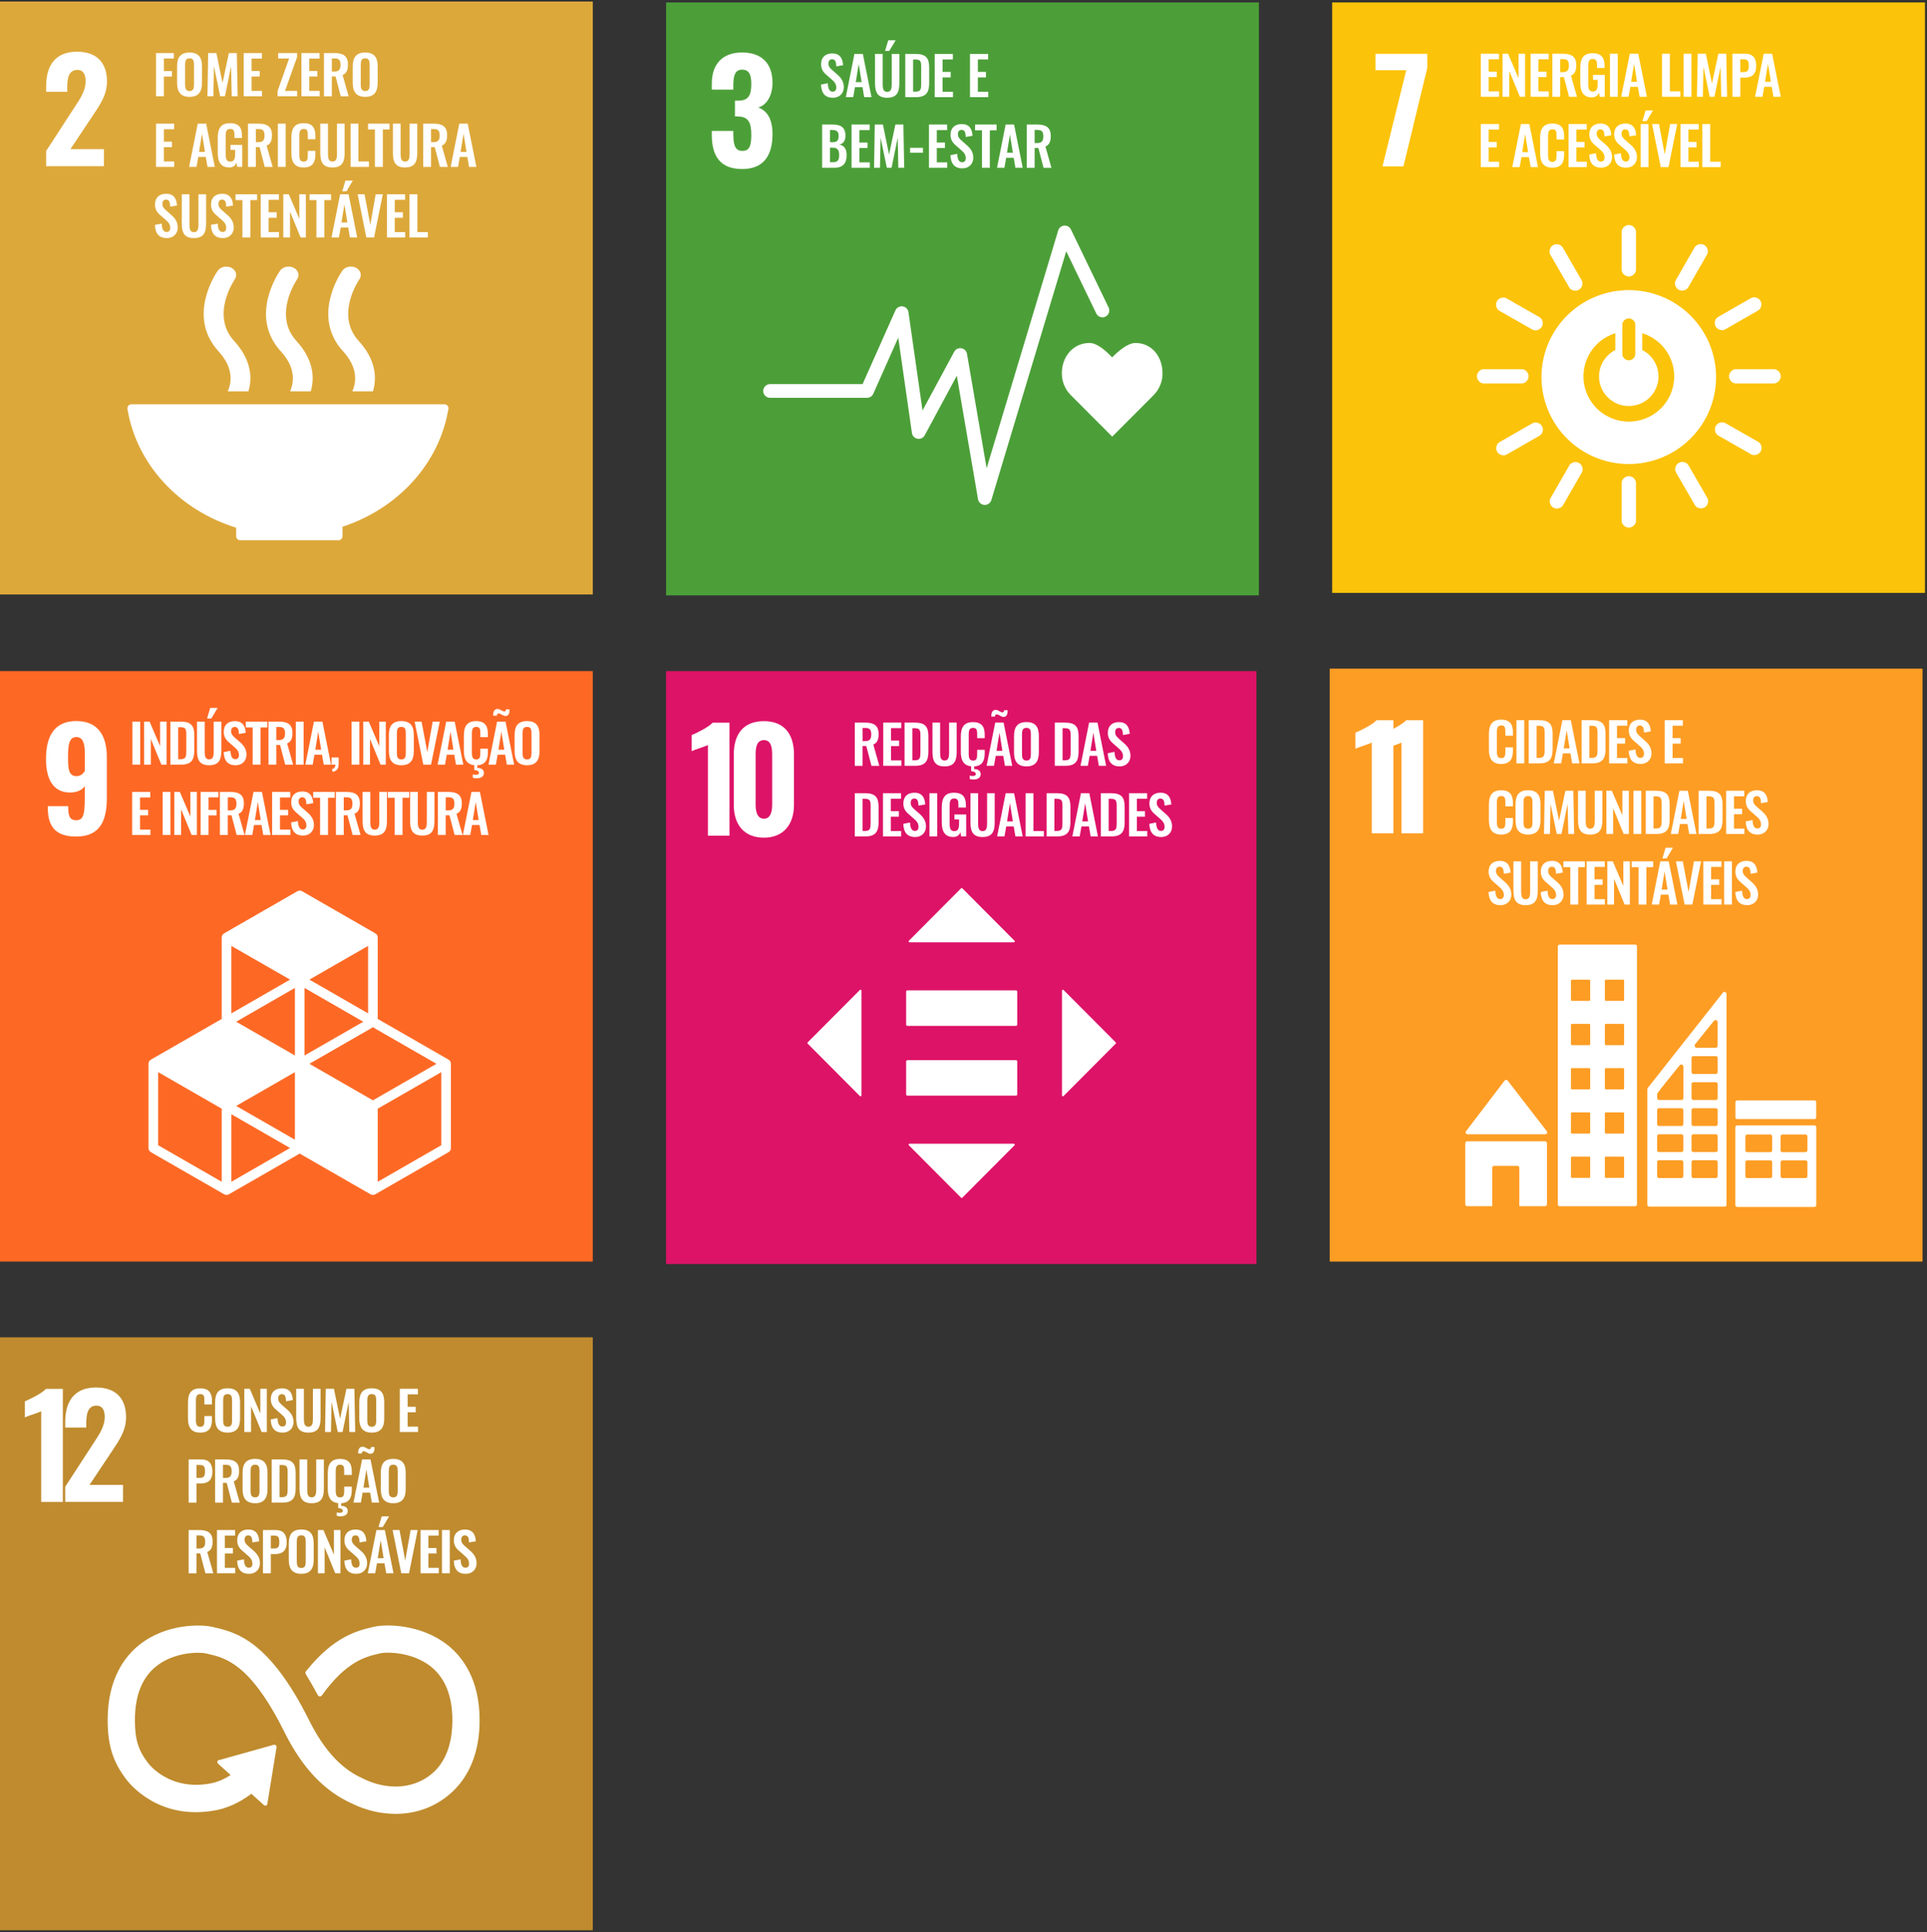
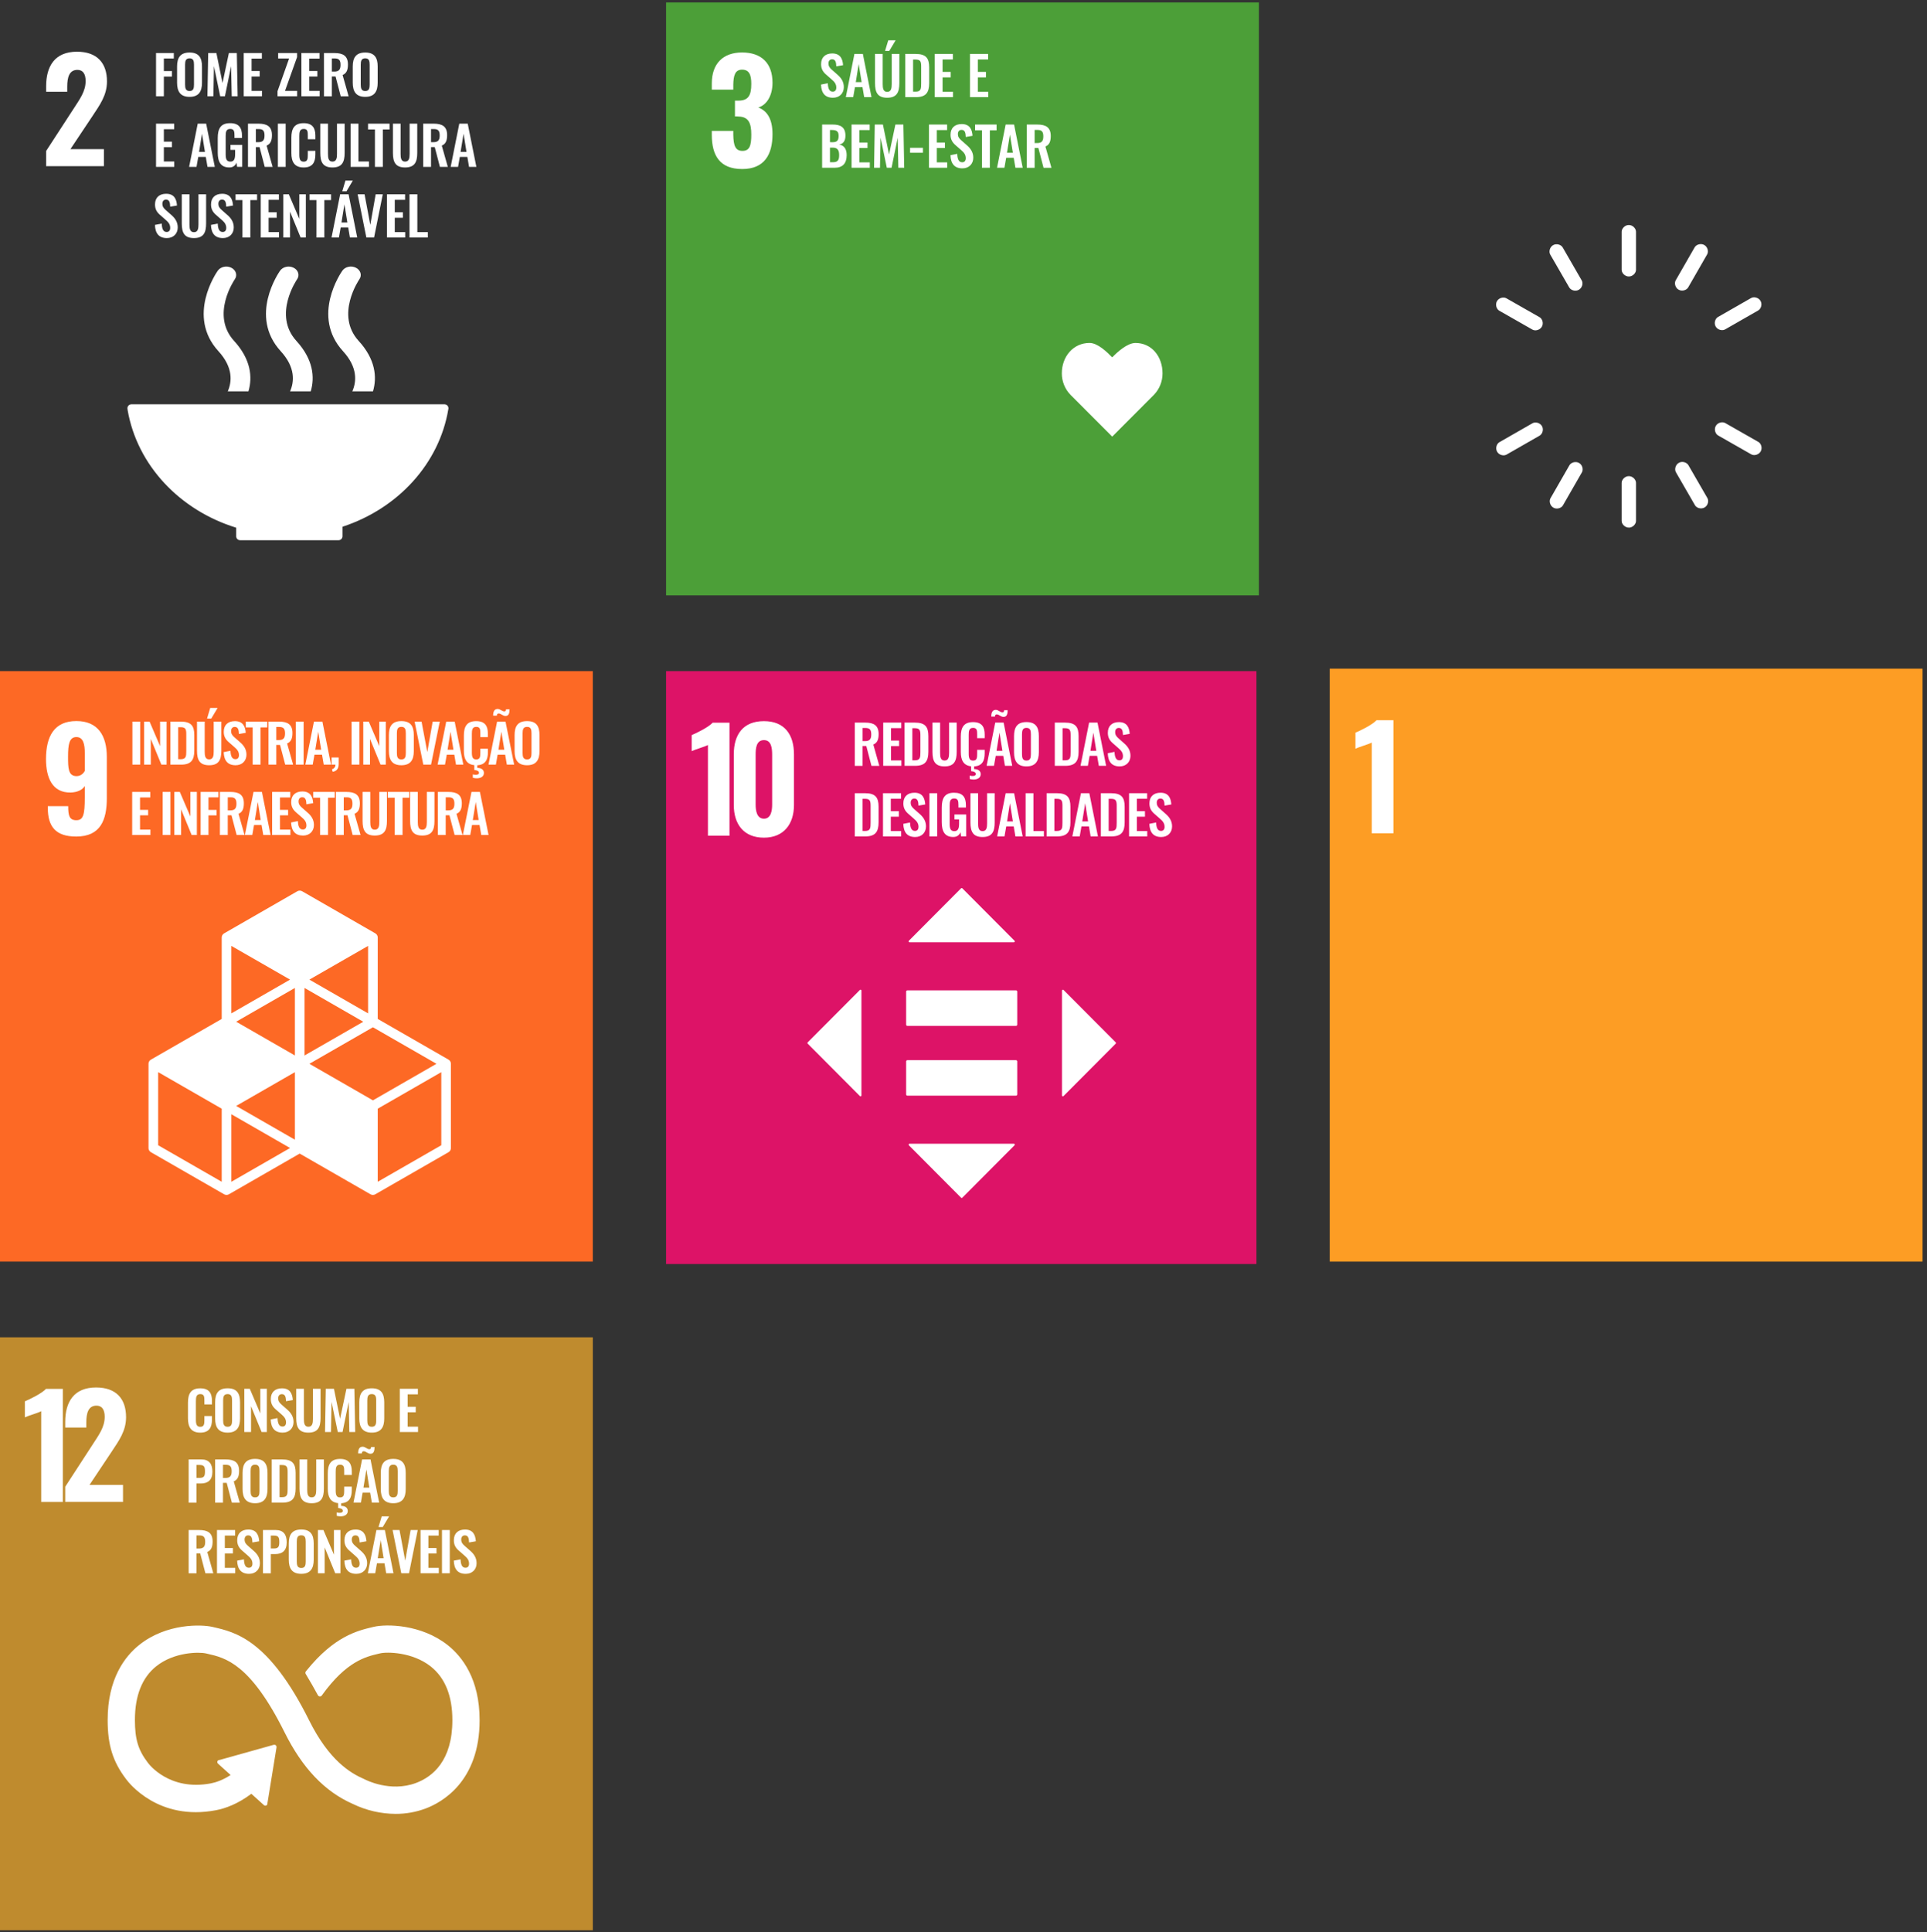
<svg xmlns="http://www.w3.org/2000/svg" width="789" height="791" viewBox="0 0 789 791" fill="none">
  <rect x="0" y="0" width="789" height="791" fill="#333333" stroke="none" />
  <path d="M0 547.452H242.726V790.178H0V547.452Z" fill="#BF8B2E" />
  <path d="M16.873 577.705C15.488 578.448 11.559 579.534 10.188 580.22V573.649C12.016 572.906 17.101 570.449 18.816 568.563H25.729V614.846H16.873V577.705ZM26.701 608.618L37.957 591.304C40.414 587.476 42.871 584.276 42.871 579.991C42.871 577.02 41.728 575.42 39.51 575.42C36.149 575.42 35.339 578.505 35.339 582.277V584.391H26.701V582.098C26.701 573.928 30.243 567.982 39.328 567.982C47.442 567.982 51.613 572.496 51.613 580.152C51.613 585.809 48.699 589.752 45.563 594.494L36.65 607.865H50.363V614.836H26.701V608.618ZM76.959 580.566V574.254C76.959 570.627 78.116 568.331 82.001 568.331C85.628 568.331 86.787 570.348 86.787 573.423V574.909H83.685V573.38C83.685 571.894 83.661 570.691 82.025 570.691C80.388 570.691 80.21 571.958 80.21 573.575V581.245C80.21 583.167 80.603 584.085 82.025 584.085C83.618 584.085 83.685 582.838 83.685 581.265V579.672H86.787V581.09C86.787 584.216 85.739 586.468 82.001 586.468C78.116 586.468 76.959 584.018 76.959 580.566ZM88.088 580.677V574.032C88.088 570.449 89.399 568.318 93.2 568.318C97.002 568.318 98.289 570.439 98.289 574.032V580.677C98.289 584.236 96.978 586.464 93.2 586.464C89.422 586.464 88.088 584.26 88.088 580.677ZM95.012 581.44V573.292C95.012 571.807 94.773 570.691 93.2 570.691C91.627 570.691 91.365 571.807 91.365 573.292V581.426C91.365 582.892 91.604 584.071 93.2 584.071C94.797 584.071 95.025 582.905 95.025 581.426L95.012 581.44ZM100.027 568.53H102.279L106.584 578.613V568.53H109.263V586.226H107.122L102.783 575.652V586.226H100.027V568.53ZM110.843 581.07L113.632 580.522C113.723 582.619 114.224 583.974 115.649 583.974C116.678 583.974 117.115 583.275 117.115 582.313C117.115 580.784 116.328 579.934 115.172 578.929L112.94 576.983C111.673 575.89 110.886 574.667 110.886 572.701C110.886 569.904 112.634 568.331 115.454 568.331C118.775 568.331 119.716 570.56 119.891 573.138L117.115 573.618C117.051 571.958 116.809 570.714 115.387 570.714C114.429 570.714 113.901 571.434 113.901 572.375C113.901 573.575 114.405 574.23 115.343 575.04L117.551 576.983C118.993 578.23 120.197 579.779 120.197 582.119C120.197 584.673 118.405 586.464 115.76 586.464C112.503 586.468 110.974 584.586 110.843 581.07V581.07ZM121.286 580.502V568.53H124.432V580.872C124.432 582.552 124.627 584.061 126.267 584.061C127.907 584.061 128.122 582.555 128.122 580.872V568.53H131.248V580.502C131.248 584.199 130.22 586.464 126.267 586.464C122.314 586.464 121.286 584.216 121.286 580.502ZM133.389 568.53H136.73L139.244 580.784L141.842 568.53H145.099L145.435 586.226H143.029L142.767 573.924L140.256 586.226H138.303L135.749 573.88L135.507 586.226H133.083L133.389 568.53ZM147.109 580.677V574.032C147.109 570.449 148.42 568.318 152.221 568.318C156.023 568.318 157.327 570.452 157.327 574.032V580.677C157.327 584.236 156.016 586.464 152.238 586.464C148.46 586.464 147.109 584.26 147.109 580.677ZM154.033 581.426V573.292C154.033 571.807 153.794 570.691 152.221 570.691C150.648 570.691 150.386 571.807 150.386 573.292V581.426C150.386 582.892 150.625 584.071 152.221 584.071C153.818 584.071 154.033 582.905 154.033 581.426ZM163.689 568.53H171.107V570.802H166.903V575.89H170.223V578.142H166.903V584.018H171.161V586.226H163.689V568.53ZM77.242 597.435H82.441C85.611 597.435 86.965 599.27 86.965 602.477C86.965 605.949 85.087 607.283 82.223 607.283H80.455V615.148H77.242V597.435ZM81.702 604.994C83.473 604.994 83.93 604.322 83.93 602.436C83.93 600.551 83.692 599.707 81.702 599.707H80.458V604.994H81.702ZM88.088 597.435H92.347C95.886 597.435 97.896 598.571 97.896 602.141C97.896 604.262 97.371 605.747 95.711 606.423L98.181 615.141H94.948L92.827 607.034H91.298V615.141H88.088V597.435ZM92.326 605.014C94.182 605.014 94.861 604.208 94.861 602.305C94.861 600.514 94.356 599.64 92.508 599.64H91.305V605.018L92.326 605.014ZM99.328 609.582V602.937C99.328 599.354 100.642 597.223 104.443 597.223C108.245 597.223 109.532 599.344 109.532 602.937V609.579C109.532 613.138 108.221 615.367 104.443 615.367C100.665 615.367 99.328 613.165 99.328 609.582V609.582ZM106.255 610.332V602.198C106.255 600.712 106.016 599.596 104.443 599.596C102.87 599.596 102.608 600.712 102.608 602.198V610.332C102.608 611.797 102.847 612.977 104.443 612.977C106.04 612.977 106.255 611.811 106.255 610.332ZM111.256 597.435H115.431C119.733 597.435 121.047 599.159 121.047 602.941V609.384C121.047 613.273 119.703 615.131 115.562 615.131H111.256V597.435ZM115.474 612.896C117.679 612.896 117.77 611.716 117.77 609.512V602.722C117.77 600.601 117.548 599.727 115.417 599.727H114.456V612.879L115.474 612.896ZM122.64 609.407V597.435H125.786V609.777C125.786 611.458 125.981 612.967 127.621 612.967C129.262 612.967 129.477 611.461 129.477 609.777V597.435H132.603V609.407C132.603 613.121 131.574 615.37 127.621 615.37C123.669 615.37 122.64 613.121 122.64 609.407ZM140.925 603.815V602.285C140.925 600.8 140.904 599.596 139.264 599.596C137.624 599.596 137.453 600.863 137.453 602.48V610.15C137.453 612.073 137.846 612.99 139.264 612.99C140.861 612.99 140.925 611.743 140.925 610.17V608.577H144.027V609.996C144.027 612.99 143.066 615.195 139.681 615.373V616.466C141.298 616.466 142.39 617.188 142.39 618.543C142.39 620.092 141.012 620.748 139.419 620.748C138.886 620.743 138.356 620.662 137.846 620.509V619.131C138.228 619.25 138.626 619.309 139.026 619.306C139.789 619.306 140.37 619.087 140.37 618.499C140.37 617.713 139.476 617.427 138.448 617.319V615.33C135.214 614.994 134.209 612.664 134.209 609.475V603.159C134.209 599.532 135.369 597.237 139.251 597.237C142.877 597.237 144.034 599.254 144.034 602.329V603.815H140.925ZM148.252 597.435H151.704L155.243 615.131H152.252L151.552 611.044H148.47L147.751 615.131H144.726L148.252 597.435ZM148.924 594.091C148.356 594.091 148.158 594.427 148.158 594.988H146.628C146.628 593.415 147.065 592.236 148.487 592.236C149.556 592.236 150.279 593.244 151.216 593.244C151.721 593.244 151.915 592.938 151.915 592.37H153.357C153.357 593.745 153.119 595.123 151.697 595.123C150.581 595.119 149.838 594.091 148.944 594.091H148.924ZM151.216 608.987L150.013 601.559L148.813 608.987H151.216ZM155.912 609.582V602.937C155.912 599.354 157.223 597.223 161.024 597.223C164.826 597.223 166.116 599.344 166.116 602.937V609.579C166.116 613.138 164.805 615.367 161.024 615.367C157.243 615.367 155.912 613.165 155.912 609.582V609.582ZM162.839 610.332V602.198C162.839 600.712 162.597 599.596 161.024 599.596C159.451 599.596 159.189 600.712 159.189 602.198V610.332C159.189 611.797 159.431 612.977 161.024 612.977C162.617 612.977 162.839 611.811 162.839 610.332ZM77.242 626.341H81.504C85.043 626.341 87.053 627.477 87.053 631.046C87.053 633.167 86.528 634.653 84.868 635.328L87.335 644.047H84.102L81.984 635.94H80.455V644.047H77.242V626.341ZM81.48 633.92C83.339 633.92 84.014 633.113 84.014 631.211C84.014 629.419 83.513 628.546 81.662 628.546H80.462V633.923L81.48 633.92ZM88.844 626.341H96.272V628.613H92.054V633.702H95.375V635.953H92.054V641.829H96.316V644.037H88.844V626.341ZM97.099 638.881L99.875 638.333C99.963 640.43 100.464 641.785 101.892 641.785C102.917 641.785 103.358 641.086 103.358 640.125C103.358 638.595 102.568 637.745 101.411 636.74L99.18 634.794C97.912 633.702 97.126 632.478 97.126 630.512C97.126 627.715 98.874 626.142 101.694 626.142C105.015 626.142 105.952 628.371 106.127 630.949L103.354 631.429C103.287 629.769 103.048 628.525 101.627 628.525C100.665 628.525 100.141 629.245 100.141 630.186C100.141 631.386 100.645 632.041 101.583 632.851L103.791 634.794C105.233 636.041 106.433 637.59 106.433 639.93C106.433 642.484 104.641 644.276 102 644.276C98.763 644.279 97.23 642.397 97.099 638.881V638.881ZM107.673 626.341H112.873C116.042 626.341 117.397 628.176 117.397 631.382C117.397 634.854 115.518 636.189 112.654 636.189H110.886V644.054H107.673V626.341ZM112.13 633.9C113.901 633.9 114.358 633.228 114.358 631.342C114.358 629.456 114.12 628.613 112.13 628.613H110.886V633.9H112.13ZM118.247 638.488V631.843C118.247 628.26 119.558 626.129 123.359 626.129C127.161 626.129 128.452 628.25 128.452 631.843V638.484C128.452 642.044 127.141 644.272 123.359 644.272C119.578 644.272 118.247 642.071 118.247 638.488V638.488ZM125.174 639.237V631.103C125.174 629.618 124.932 628.502 123.359 628.502C121.786 628.502 121.524 629.618 121.524 631.103V639.237C121.524 640.703 121.766 641.882 123.359 641.882C124.953 641.882 125.174 640.716 125.174 639.237ZM130.176 626.341H132.428L136.73 636.424V626.341H139.395V644.037H137.254L132.929 633.463V644.037H130.176V626.341ZM140.992 638.881L143.765 638.333C143.852 640.43 144.356 641.785 145.781 641.785C146.81 641.785 147.247 641.086 147.247 640.125C147.247 638.595 146.46 637.745 145.301 636.74L143.072 634.794C141.805 633.702 141.019 632.478 141.019 630.512C141.019 627.715 142.767 626.142 145.587 626.142C148.907 626.142 149.845 628.371 150.02 630.949L147.244 631.429C147.176 629.769 146.938 628.525 145.516 628.525C144.555 628.525 144.03 629.245 144.03 630.186C144.03 631.386 144.534 632.041 145.472 632.851L147.68 634.794C149.122 636.041 150.322 637.59 150.322 639.93C150.322 642.484 148.531 644.276 145.889 644.276C142.652 644.279 141.123 642.397 140.992 638.881V638.881ZM154.12 626.341H157.572L161.111 644.037H158.12L157.421 639.95H154.339L153.63 644.037H150.605L154.12 626.341ZM157.071 637.893L155.868 630.465L154.668 637.893H157.071ZM156.285 620.751H159.31L156.708 625.121H154.974L156.285 620.751ZM160.742 626.341H163.582L165.918 638.857L168.126 626.341H171.03L167.471 644.037H164.301L160.742 626.341ZM172.19 626.341H179.618V628.613H175.4V633.702H178.72V635.953H175.4V641.829H179.661V644.037H172.19V626.341ZM180.972 626.341H184.162V644.037H180.972V626.341ZM185.799 638.881L188.575 638.333C188.663 640.43 189.163 641.785 190.592 641.785C191.6 641.785 192.054 641.086 192.054 640.125C192.054 638.595 191.267 637.745 190.111 636.74L187.883 634.794C186.612 633.702 185.826 632.478 185.826 630.512C185.826 627.715 187.577 626.142 190.394 626.142C193.714 626.142 194.655 628.371 194.83 630.949L192.054 631.429C191.99 629.769 191.748 628.525 190.33 628.525C189.368 628.525 188.844 629.245 188.844 630.186C188.844 631.386 189.345 632.041 190.286 632.851L192.491 634.794C193.933 636.041 195.136 637.59 195.136 639.93C195.136 642.484 193.345 644.276 190.699 644.276C187.459 644.279 185.93 642.397 185.799 638.881V638.881ZM183.244 673.41C172.489 664.906 158.207 664.731 152.994 665.975L152.389 666.116C146.356 667.541 136.77 669.897 125.551 683.822C125.487 683.9 125.423 683.977 125.363 684.058L125.222 684.229C125.103 684.385 125.038 684.575 125.033 684.77C125.034 684.934 125.075 685.094 125.154 685.237L125.416 685.668C126.825 688.02 128.599 691.045 130.102 693.849C130.117 693.876 130.131 693.904 130.142 693.933C130.223 694.091 130.346 694.224 130.497 694.317C130.648 694.41 130.822 694.459 130.999 694.46C131.25 694.463 131.492 694.366 131.672 694.191C131.742 694.101 131.813 694.003 131.877 693.906C141.836 680.125 149.664 678.233 154.961 676.986L155.596 676.838C158.345 676.166 168.798 676.216 176.344 682.175C182.233 686.824 185.224 694.222 185.224 704.161C185.224 720.835 177.114 727.352 170.307 729.893C159.767 733.836 149.657 728.549 149.583 728.525L149.129 728.307C143.338 725.793 134.697 720.576 126.549 704.201C110.11 671.232 96.38 668.143 87.295 666.069L86.807 665.961C82.67 665.024 68.301 664.358 57.008 673.373C51.106 678.078 44.078 687.234 44.078 704.097C44.078 714.368 46.188 721.154 51.613 728.297C52.803 729.923 64.96 745.543 88.464 741.035C92.225 740.316 97.324 738.521 102.917 734.313L108.09 738.978C108.256 739.125 108.473 739.202 108.695 739.191C108.917 739.181 109.125 739.084 109.276 738.921C109.416 738.768 109.491 738.567 109.485 738.36V738.289L113.216 715.333V715.077C113.214 714.962 113.189 714.848 113.142 714.743C113.094 714.637 113.026 714.543 112.94 714.466C112.791 714.329 112.594 714.255 112.392 714.261H112.231L111.989 714.288L90.001 720.442L89.6 720.509C89.437 720.541 89.289 720.627 89.18 720.754C89.105 720.836 89.047 720.932 89.009 721.036C88.971 721.14 88.955 721.251 88.96 721.362C88.966 721.473 88.994 721.581 89.042 721.681C89.09 721.781 89.158 721.871 89.241 721.944L89.5 722.183L94.427 726.633C91.244 728.693 88.471 729.638 86.36 730.048C69.353 733.291 60.957 722.156 60.638 721.719L60.527 721.585C56.574 716.398 55.24 711.989 55.24 704.107C55.24 694.138 58.178 686.733 63.979 682.108C71.333 676.24 81.477 676.206 84.34 676.858L84.834 676.969C92.279 678.65 102.484 680.962 116.533 709.189C123.833 723.843 132.972 733.426 144.477 738.477C149.939 741.122 155.924 742.509 161.992 742.538C166.156 742.551 170.288 741.818 174.193 740.373C180.861 737.886 196.376 729.382 196.376 704.171C196.376 687.321 189.241 678.149 183.268 673.42" fill="white" />
  <path d="M272.726 274.726H514.449V517.452H272.726V274.726Z" fill="#DD1367" />
  <path d="M289.864 304.979C288.485 305.722 284.572 306.808 283.206 307.493V300.923C285.027 300.18 290.091 297.723 291.798 295.837H298.684V342.12H289.864V304.979ZM300.448 329.539V308.808C300.448 300.694 304.26 295.209 312.796 295.209C321.217 295.209 325.087 300.694 325.087 308.808V329.539C325.087 337.367 320.876 342.91 312.796 342.91C304.551 342.92 300.448 337.434 300.448 329.539ZM316.153 329.368V308.979C316.153 306.522 315.925 302.98 312.806 302.98C309.562 302.98 309.391 306.522 309.391 308.979V329.378C309.391 331.663 309.79 335.149 312.806 335.149C315.755 335.149 316.153 331.663 316.153 329.378V329.368ZM349.983 295.804H354.228C357.752 295.804 359.754 296.94 359.754 300.509C359.754 302.63 359.232 304.116 357.578 304.791L360.035 313.51H356.815L354.706 305.403H353.183V313.51H349.983V295.804ZM354.204 303.383C356.055 303.383 356.728 302.576 356.728 300.674C356.728 298.882 356.229 298.008 354.385 298.008H353.19V303.386L354.204 303.383ZM361.625 295.804H369.022V298.076H364.821V303.164H368.129V305.416H364.821V311.292H369.066V313.5H361.625V295.804ZM370.368 295.804H374.525C378.813 295.804 380.118 297.528 380.118 301.309V307.752C380.118 311.641 378.779 313.5 374.656 313.5H370.368V295.804ZM374.569 311.248C376.764 311.248 376.855 310.068 376.855 307.863V301.091C376.855 298.97 376.637 298.096 374.512 298.096H373.554V311.248H374.569ZM381.792 307.776V295.804H384.925V308.146C384.925 309.826 385.119 311.335 386.752 311.335C388.386 311.335 388.604 309.829 388.604 308.146V295.804H391.713V307.776C391.713 311.473 390.709 313.738 386.752 313.738C382.796 313.738 381.792 311.49 381.792 307.776ZM400.088 302.183V300.654C400.088 299.168 400.068 297.965 398.434 297.965C396.801 297.965 396.63 299.232 396.63 300.849V308.519C396.63 310.441 397.022 311.359 398.434 311.359C400.024 311.359 400.088 310.112 400.088 308.539V306.946H403.181V308.364C403.181 311.359 402.22 313.564 398.849 313.742V314.834C400.459 314.834 401.547 315.557 401.547 316.911C401.547 318.461 400.175 319.116 398.588 319.116C398.058 319.111 397.53 319.031 397.022 318.878V317.5C397.402 317.618 397.798 317.677 398.197 317.674C398.956 317.674 399.536 317.456 399.536 316.868C399.536 316.081 398.645 315.795 397.621 315.688V313.698C394.401 313.362 393.4 311.033 393.4 307.843V301.528C393.4 297.901 394.555 295.605 398.421 295.605C402.033 295.605 403.187 297.622 403.187 300.697V302.183H400.088ZM407.485 295.804H410.923L414.451 313.5H411.468L410.772 309.413H407.703L406.976 313.5H403.964L407.485 295.804ZM408.155 292.442C407.589 292.442 407.391 292.779 407.391 293.34H405.868C405.868 291.767 406.304 290.587 407.719 290.587C408.784 290.587 409.504 291.595 410.437 291.595C410.94 291.595 411.134 291.29 411.134 290.722H412.57C412.57 292.096 412.332 293.474 410.916 293.474C409.791 293.488 409.052 292.459 408.161 292.459L408.155 292.442ZM410.424 307.356L409.226 299.928L408.031 307.356H410.424ZM415.187 307.951V301.306C415.187 297.723 416.493 295.592 420.278 295.592C424.064 295.592 425.349 297.713 425.349 301.306V307.951C425.349 311.51 424.044 313.738 420.278 313.738C416.513 313.738 415.187 311.534 415.187 307.951ZM422.086 308.7V300.566C422.086 299.081 421.845 297.965 420.278 297.965C418.712 297.965 418.451 299.081 418.451 300.566V308.7C418.451 310.166 418.692 311.345 420.278 311.345C421.865 311.345 422.086 310.179 422.086 308.7ZM431.876 295.804H436.03C440.318 295.804 441.624 297.528 441.624 301.309V307.752C441.624 311.641 440.285 313.5 436.161 313.5H431.876V295.804ZM436.074 311.248C438.273 311.248 438.36 310.068 438.36 307.863V301.091C438.36 298.97 438.142 298.096 436.017 298.096H435.06V311.248H436.074ZM445.931 295.804H449.369L452.894 313.5H449.911L449.215 309.413H446.139L445.419 313.5H442.407L445.931 295.804ZM448.867 307.356L447.672 299.928L446.474 307.356H448.867ZM453.566 308.344L456.331 307.796C456.418 309.893 456.917 311.248 458.34 311.248C459.36 311.248 459.796 310.549 459.796 309.587C459.796 308.058 459.012 307.208 457.861 306.203L455.642 304.257C454.38 303.164 453.597 301.941 453.597 299.975C453.597 297.178 455.337 295.605 458.142 295.605C461.449 295.605 462.386 297.834 462.56 300.412L459.796 300.892C459.732 299.232 459.491 297.988 458.078 297.988C457.121 297.988 456.599 298.708 456.599 299.649C456.599 300.849 457.098 301.504 458.035 302.314L460.231 304.257C461.667 305.504 462.865 307.053 462.865 309.393C462.865 311.947 461.081 313.738 458.447 313.738C455.22 313.742 453.697 311.86 453.566 308.344V308.344ZM349.983 324.709H354.141C358.425 324.709 359.73 326.433 359.73 330.215V336.658C359.73 340.547 358.391 342.405 354.271 342.405H349.983V324.709ZM354.184 340.17C356.38 340.17 356.467 338.99 356.467 336.786V329.996C356.467 327.875 356.249 327.001 354.141 327.001H353.183V340.153L354.184 340.17ZM361.538 324.709H368.935V326.981H364.734V332.07H368.042V334.322H364.734V340.197H368.979V342.405H361.538V324.709ZM369.849 337.249L372.61 336.702C372.698 338.799 373.196 340.153 374.619 340.153C375.643 340.153 376.078 339.454 376.078 338.493C376.078 336.964 375.295 336.113 374.14 335.108L371.921 333.162C370.659 332.07 369.876 330.846 369.876 328.88C369.876 326.084 371.616 324.511 374.425 324.511C377.732 324.511 378.666 326.739 378.84 329.317L376.078 329.798C376.011 328.137 375.774 326.894 374.358 326.894C373.4 326.894 372.878 327.613 372.878 328.554C372.878 329.754 373.38 330.41 374.314 331.22L376.513 333.162C377.949 334.409 379.144 335.959 379.144 338.298C379.144 340.853 377.36 342.644 374.729 342.644C371.496 342.647 369.976 340.765 369.849 337.249V337.249ZM380.55 324.709H383.727V342.405H380.55V324.709ZM385.598 336.57V330.628C385.598 326.827 386.752 324.511 390.619 324.511C394.23 324.511 395.492 326.39 395.492 329.667V330.584H392.423V329.576C392.423 327.872 392.249 326.867 390.662 326.867C388.965 326.867 388.834 328.245 388.834 329.862V337.256C388.834 339.091 389.169 340.251 390.749 340.251C392.329 340.251 392.687 339.027 392.687 337.105V335.444H390.793V333.411H395.596V342.392H393.507L393.29 340.664C392.811 341.8 391.951 342.631 390.307 342.631C386.816 342.647 385.598 340.295 385.598 336.57ZM397.346 336.681V324.709H400.479V337.051C400.479 338.732 400.677 340.241 402.307 340.241C403.937 340.241 404.158 338.735 404.158 337.051V324.709H407.268V336.681C407.268 340.395 406.247 342.644 402.307 342.644C398.367 342.644 397.346 340.395 397.346 336.681ZM411.773 324.709H415.211L418.735 342.405H415.753L415.057 338.318H411.997L411.278 342.405H408.265L411.773 324.709ZM414.708 336.261L413.514 328.833L412.332 336.261H414.708ZM419.93 324.709H423.13V340.197H427.415V342.405H419.93V324.709ZM428.526 324.709H432.68C436.968 324.709 438.273 326.433 438.273 330.215V336.658C438.273 340.547 436.934 342.405 432.81 342.405H428.526V324.709ZM432.723 340.17C434.922 340.17 435.009 338.99 435.009 336.786V329.996C435.009 327.875 434.792 327.001 432.666 327.001H431.709V340.153L432.723 340.17ZM442.581 324.709H446.018L449.543 342.405H446.561L445.864 338.318H442.792L442.072 342.405H439.06L442.581 324.709ZM445.516 336.261L444.321 328.833L443.126 336.261H445.516ZM450.738 324.709H454.895C459.18 324.709 460.485 326.433 460.485 330.215V336.658C460.485 340.547 459.146 342.405 455.026 342.405H450.738V324.709ZM454.939 340.17C457.135 340.17 457.222 338.99 457.222 336.786V329.996C457.222 327.875 457.004 327.001 454.879 327.001H453.938V340.153L454.939 340.17ZM462.289 324.709H469.69V326.981H465.489V332.07H468.796V334.322H465.489V340.197H469.733V342.405H462.289V324.709ZM470.6 337.249L473.365 336.702C473.452 338.799 473.951 340.153 475.374 340.153C476.378 340.153 476.83 339.454 476.83 338.493C476.83 336.964 476.046 336.113 474.895 335.108L472.676 333.162C471.414 332.07 470.631 330.846 470.631 328.88C470.631 326.084 472.371 324.511 475.176 324.511C478.486 324.511 479.42 326.739 479.594 329.317L476.83 329.798C476.766 328.137 476.525 326.894 475.112 326.894C474.155 326.894 473.633 327.613 473.633 328.554C473.633 329.754 474.132 330.41 475.069 331.22L477.265 333.162C478.704 334.409 479.899 335.959 479.899 338.298C479.899 340.853 478.115 342.644 475.481 342.644C472.247 342.647 470.731 340.765 470.6 337.249V337.249ZM416.014 434.002H371.496C371.361 434.01 371.234 434.072 371.144 434.173C371.053 434.274 371.007 434.408 371.014 434.543V447.988C371.008 448.123 371.056 448.254 371.146 448.354C371.236 448.454 371.362 448.515 371.496 448.522H416.014C416.082 448.519 416.149 448.502 416.21 448.473C416.272 448.443 416.327 448.402 416.372 448.351C416.417 448.3 416.452 448.24 416.475 448.176C416.497 448.111 416.507 448.043 416.503 447.974V434.53C416.505 434.396 416.456 434.265 416.365 434.167C416.274 434.068 416.148 434.009 416.014 434.002ZM416.014 405.416H371.496C371.361 405.424 371.234 405.485 371.144 405.587C371.053 405.688 371.007 405.821 371.014 405.957V419.402C371.009 419.47 371.017 419.538 371.039 419.603C371.061 419.668 371.095 419.727 371.14 419.779C371.185 419.83 371.239 419.872 371.3 419.902C371.361 419.932 371.428 419.949 371.496 419.953H416.014C416.082 419.949 416.149 419.933 416.21 419.903C416.272 419.874 416.327 419.832 416.372 419.781C416.417 419.73 416.452 419.671 416.475 419.606C416.497 419.542 416.507 419.473 416.503 419.405V405.961C416.509 405.824 416.461 405.69 416.37 405.589C416.278 405.487 416.15 405.426 416.014 405.419M415.391 385.108L394.023 363.651C393.988 363.616 393.948 363.589 393.903 363.57C393.858 363.552 393.81 363.542 393.762 363.542C393.713 363.542 393.665 363.552 393.62 363.57C393.575 363.589 393.535 363.616 393.5 363.651L372.132 385.108C372.08 385.16 372.045 385.226 372.03 385.298C372.016 385.37 372.023 385.444 372.051 385.512C372.079 385.58 372.127 385.638 372.188 385.678C372.248 385.719 372.32 385.74 372.393 385.74H415.13C415.203 385.74 415.275 385.719 415.336 385.678C415.396 385.638 415.444 385.58 415.472 385.512C415.5 385.444 415.507 385.37 415.493 385.298C415.478 385.226 415.443 385.16 415.391 385.108V385.108ZM435.451 448.69L456.82 427.233C456.854 427.199 456.882 427.158 456.9 427.113C456.919 427.068 456.928 427.02 456.928 426.971C456.928 426.922 456.919 426.874 456.9 426.829C456.882 426.784 456.854 426.743 456.82 426.709L435.451 405.251C435.399 405.2 435.333 405.165 435.262 405.151C435.19 405.137 435.116 405.144 435.048 405.172C434.981 405.2 434.923 405.247 434.882 405.308C434.841 405.369 434.819 405.44 434.819 405.514V448.428C434.819 448.502 434.841 448.573 434.882 448.634C434.923 448.695 434.981 448.742 435.048 448.77C435.116 448.798 435.19 448.805 435.262 448.791C435.333 448.777 435.399 448.742 435.451 448.69V448.69ZM372.132 468.834L393.5 490.288C393.534 490.322 393.575 490.35 393.62 490.369C393.665 490.388 393.713 490.398 393.762 490.398C393.81 490.398 393.858 490.388 393.903 490.369C393.948 490.35 393.989 490.322 394.023 490.288L415.391 468.834C415.443 468.781 415.477 468.715 415.492 468.643C415.506 468.571 415.498 468.497 415.47 468.429C415.443 468.361 415.395 468.303 415.335 468.262C415.274 468.221 415.203 468.199 415.13 468.198H372.393C372.32 468.199 372.249 468.221 372.188 468.262C372.128 468.303 372.081 468.361 372.053 468.429C372.025 468.497 372.018 468.571 372.032 468.643C372.046 468.715 372.081 468.781 372.132 468.834V468.834ZM352.082 405.251L330.703 426.709C330.669 426.743 330.642 426.784 330.623 426.829C330.604 426.874 330.595 426.922 330.595 426.971C330.595 427.02 330.604 427.068 330.623 427.113C330.642 427.158 330.669 427.199 330.703 427.233L352.082 448.69C352.133 448.742 352.199 448.778 352.271 448.792C352.342 448.807 352.417 448.799 352.484 448.771C352.552 448.743 352.609 448.696 352.65 448.634C352.69 448.573 352.712 448.502 352.711 448.428V405.5C352.709 405.428 352.686 405.358 352.644 405.299C352.603 405.24 352.545 405.194 352.478 405.168C352.411 405.141 352.338 405.135 352.268 405.15C352.197 405.165 352.133 405.2 352.082 405.251V405.251Z" fill="white" />
  <path d="M0 274.726H242.726V516.449H0V274.726Z" fill="#FD6925" />
  <path d="M19.575 330.688V330.019H27.924C27.924 333.888 28.381 335.766 31.285 335.766C34.085 335.766 34.714 333.547 34.714 326.434V321.755C33.742 323.405 31.571 324.372 28.885 324.432C21.4 324.546 18.829 318.344 18.829 310.709C18.849 301.383 22.21 295.171 31.285 295.171C40.085 295.171 43.742 301.146 43.742 309.899V326.685C43.742 335.676 41.17 342.447 31.228 342.447C22.718 342.467 19.575 338.313 19.575 330.688V330.688ZM34.717 315.609V308.269C34.717 304.797 34.145 301.725 31.289 301.725C28.375 301.725 27.86 304.684 27.86 309.691C27.86 314.414 27.917 317.724 31.346 317.724C33.117 317.714 34.145 316.593 34.717 315.609V315.609ZM54.208 295.398H57.398V313.022H54.208V295.398ZM58.994 295.398H61.243L65.548 305.44V295.398H68.214V313.022H66.073L61.747 302.491V313.022H58.994V295.398ZM69.763 295.398H73.938C78.24 295.398 79.551 297.119 79.551 300.881V307.301C79.551 311.174 78.206 313.022 74.069 313.022H69.763V295.398ZM73.981 310.796C76.186 310.796 76.274 309.621 76.274 307.422V300.664C76.274 298.555 76.055 297.685 73.938 297.685H72.963V310.782L73.981 310.796ZM80.667 307.321V295.398H83.813V307.693C83.813 309.366 84.008 310.869 85.648 310.869C87.288 310.869 87.503 309.366 87.503 307.693V295.398H90.629V307.321C90.629 311.003 89.6 313.263 85.648 313.263C81.695 313.263 80.667 311.02 80.667 307.321V307.321ZM86.071 289.815H89.096L86.495 294.167H84.771L86.071 289.815ZM91.59 307.89L94.363 307.348C94.451 309.437 94.955 310.786 96.38 310.786C97.408 310.786 97.845 310.089 97.845 309.132C97.845 307.609 97.059 306.759 95.899 305.758L93.671 303.823C92.404 302.736 91.617 301.517 91.617 299.559C91.617 296.774 93.365 295.208 96.185 295.208C99.506 295.208 100.443 297.427 100.618 299.994L97.835 300.47C97.768 298.816 97.529 297.574 96.108 297.574C95.146 297.574 94.622 298.294 94.622 299.228C94.622 300.426 95.126 301.079 96.064 301.882L98.272 303.82C99.714 305.059 100.914 306.605 100.914 308.931C100.914 311.479 99.123 313.263 96.481 313.263C93.251 313.263 91.721 311.392 91.59 307.89V307.89ZM103.452 297.772H100.632V295.398H109.438V297.772H106.685V313.022H103.452V297.772ZM109.935 295.398H114.194C117.733 295.398 119.743 296.53 119.743 300.085C119.743 302.193 119.219 303.673 117.558 304.349L120.019 313.022H116.785L114.664 304.951H113.128V313.022H109.935V295.398ZM114.174 302.95C116.029 302.95 116.708 302.143 116.708 300.252C116.708 298.468 116.204 297.598 114.355 297.598H113.128V302.953L114.174 302.95ZM121.124 295.398H124.314V313.022H121.124V295.398ZM128.552 295.398H132.004L135.544 313.022H132.552L131.853 308.955H128.757L128.038 313.022H125.013L128.552 295.398ZM131.503 306.91L130.3 299.522L129.094 306.91H131.503ZM135.917 314.893C136.338 314.8 136.713 314.561 136.973 314.218C137.233 313.875 137.361 313.451 137.335 313.022H135.762V310.086H138.669V312.764C138.669 314.635 137.859 315.659 136.222 315.964L135.917 314.893ZM143.956 295.398H147.146V313.022H143.956V295.398ZM148.739 295.398H150.991L155.293 305.44V295.398H157.959V313.022H155.818L151.492 302.491V313.022H148.739V295.398ZM159.226 307.495V300.881C159.226 297.313 160.537 295.191 164.338 295.191C168.14 295.191 169.427 297.313 169.427 300.881V307.495C169.427 311.043 168.116 313.263 164.335 313.263C160.554 313.263 159.226 311.063 159.226 307.495V307.495ZM166.153 308.259V300.141C166.153 298.662 165.911 297.554 164.338 297.554C162.765 297.554 162.503 298.662 162.503 300.141V308.259C162.503 309.715 162.745 310.889 164.338 310.889C165.931 310.889 166.153 309.715 166.153 308.259ZM169.763 295.398H172.603L174.956 307.867L177.157 295.398H180.065L176.485 313.022H173.319L169.763 295.398ZM182.71 295.398H186.165L189.704 313.022H186.71L186.011 308.955H182.928L182.199 313.022H179.174L182.71 295.398ZM185.661 306.91L184.461 299.522L183.258 306.92L185.661 306.91ZM196.672 301.752V300.229C196.672 298.749 196.652 297.551 195.012 297.551C193.371 297.551 193.2 298.813 193.2 300.423V308.061C193.2 309.976 193.593 310.889 195.012 310.889C196.608 310.889 196.672 309.651 196.672 308.084V306.495H199.774V307.91C199.774 310.889 198.813 313.089 195.428 313.266V314.354C197.045 314.354 198.138 315.07 198.138 316.419C198.138 317.965 196.759 318.618 195.166 318.618C194.633 318.613 194.103 318.532 193.593 318.377V317.008C193.976 317.125 194.373 317.184 194.773 317.182C195.536 317.182 196.117 316.965 196.117 316.376C196.117 315.592 195.223 315.311 194.195 315.201V313.222C190.938 312.891 189.93 310.568 189.93 307.388V301.099C189.93 297.487 191.086 295.204 194.971 295.204C198.598 295.204 199.754 297.213 199.754 300.272V301.752H196.672ZM203.532 295.398H206.984L210.523 313.022H207.532L206.833 308.955H203.751L203.038 313.022H200.013L203.532 295.398ZM204.204 292.071C203.636 292.071 203.441 292.406 203.441 292.962H201.912C201.912 291.395 202.349 290.22 203.767 290.22C204.84 290.22 205.559 291.224 206.5 291.224C207.004 291.224 207.199 290.92 207.199 290.354H208.641C208.641 291.727 208.402 293.096 206.981 293.096C205.848 293.092 205.105 292.071 204.208 292.071H204.204ZM206.48 306.91L205.28 299.522L204.077 306.92L206.48 306.91ZM210.698 307.495V300.881C210.698 297.313 212.009 295.191 215.81 295.191C219.612 295.191 220.899 297.3 220.899 300.881V307.495C220.899 311.043 219.588 313.263 215.81 313.263C212.032 313.263 210.698 311.063 210.698 307.495V307.495ZM217.622 308.259V300.141C217.622 298.662 217.383 297.554 215.81 297.554C214.237 297.554 213.975 298.662 213.975 300.141V308.259C213.975 309.715 214.214 310.889 215.81 310.889C217.407 310.889 217.622 309.715 217.622 308.259ZM54.121 324.185H61.535V326.447H57.334V331.518H60.655V333.758H57.334V339.612H61.592V341.808H54.121V324.185ZM66.597 324.185H69.787V341.808H66.597V324.185ZM71.38 324.185H73.635L77.938 334.226V324.185H80.603V341.808H78.462L74.136 331.277V341.808H71.383L71.38 324.185ZM82.152 324.185H89.433V326.404H85.362V331.538H88.683V333.781H85.362V341.814H82.152V324.185ZM90.037 324.185H94.299C97.839 324.185 99.849 325.316 99.849 328.871C99.849 330.979 99.324 332.459 97.664 333.135L100.131 341.814H96.897L94.78 333.744H93.251V341.814H90.037V324.185ZM94.276 331.736C96.135 331.736 96.81 330.929 96.81 329.038C96.81 327.254 96.309 326.384 94.457 326.384H93.257V331.739L94.276 331.736ZM103.801 324.185H107.246L110.786 341.808H107.794L107.095 337.741H104.02L103.297 341.808H100.272L103.801 324.185ZM106.752 335.696L105.566 328.308L104.366 335.706L106.752 335.696ZM111.424 324.185H118.852V326.447H114.641V331.518H117.962V333.758H114.641V339.612H118.899V341.808H111.424V324.185ZM119.202 336.676L121.978 336.134C122.065 338.223 122.566 339.572 123.995 339.572C125.02 339.572 125.457 338.876 125.457 337.918C125.457 336.395 124.67 335.545 123.514 334.544L121.286 332.61C120.019 331.522 119.232 330.303 119.232 328.345C119.232 325.56 120.98 323.994 123.796 323.994C127.117 323.994 128.058 326.213 128.233 328.78L125.457 329.259C125.393 327.605 125.151 326.364 123.733 326.364C122.771 326.364 122.247 327.083 122.247 328.017C122.247 329.215 122.748 329.868 123.689 330.672L125.894 332.61C127.336 333.848 128.539 335.394 128.539 337.721C128.539 340.268 126.748 342.052 124.102 342.052C120.862 342.049 119.346 340.178 119.202 336.676V336.676ZM131.067 326.558H128.247V324.185H137.053V326.558H134.3V341.808H131.067V326.558ZM137.533 324.185H141.792C145.331 324.185 147.341 325.316 147.341 328.871C147.341 330.979 146.817 332.459 145.156 333.135L147.627 341.814H144.393L142.272 333.744H140.743V341.814H137.533V324.185ZM141.772 331.736C143.627 331.736 144.306 330.929 144.306 329.038C144.306 327.254 143.802 326.384 141.953 326.384H140.75V331.739L141.772 331.736ZM148.457 336.107V324.185H151.613V336.479C151.613 338.153 151.808 339.655 153.448 339.655C155.088 339.655 155.304 338.153 155.304 336.479V324.185H158.429V336.107C158.429 339.789 157.401 342.049 153.448 342.049C149.496 342.049 148.457 339.806 148.457 336.107V336.107ZM161.585 326.558H158.769V324.185H167.572V326.558H164.819V341.808H161.585V326.558ZM167.921 336.107V324.185H171.067V336.479C171.067 338.153 171.265 339.655 172.902 339.655C174.539 339.655 174.761 338.153 174.761 336.479V324.185H177.883V336.107C177.883 339.789 176.875 342.049 172.902 342.049C168.929 342.049 167.921 339.806 167.921 336.107V336.107ZM179.282 324.185H183.544C187.083 324.185 189.093 325.316 189.093 328.871C189.093 330.979 188.568 332.459 186.908 333.135L189.375 341.814H186.142L184.024 333.744H182.495V341.814H179.282V324.185ZM183.52 331.736C185.379 331.736 186.054 330.929 186.054 329.038C186.054 327.254 185.554 326.384 183.702 326.384H182.502V331.739L183.52 331.736ZM193.045 324.185H196.497L200.037 341.808H197.045L196.346 337.741H193.264L192.541 341.808H189.516L193.045 324.185ZM195.98 335.696L194.793 328.308L193.59 335.706L195.98 335.696ZM183.651 433.779L154.665 417.12V383.792C154.665 383.446 154.574 383.106 154.401 382.806C154.227 382.507 153.978 382.258 153.677 382.085L123.716 364.853C123.415 364.681 123.075 364.59 122.728 364.59C122.381 364.59 122.04 364.681 121.739 364.853L91.768 382.085C91.467 382.257 91.217 382.506 91.043 382.806C90.87 383.106 90.779 383.446 90.78 383.792V417.12L61.791 433.779C61.49 433.951 61.24 434.199 61.066 434.499C60.893 434.798 60.802 435.138 60.803 435.483V469.959C60.801 470.306 60.892 470.646 61.066 470.946C61.239 471.245 61.489 471.494 61.791 471.667L91.762 488.895C92.062 489.068 92.403 489.159 92.75 489.159C93.097 489.159 93.438 489.068 93.738 488.895L122.707 472.239L151.687 488.898C151.988 489.07 152.328 489.162 152.675 489.162C153.022 489.163 153.363 489.072 153.663 488.898L183.638 471.67C183.939 471.497 184.189 471.249 184.363 470.949C184.536 470.649 184.627 470.309 184.626 469.963V435.486C184.629 435.142 184.54 434.802 184.369 434.502C184.198 434.203 183.95 433.953 183.651 433.779V433.779ZM120.745 466.549L96.703 452.728L120.745 438.904V466.549ZM148.733 418.265L124.697 432.072V404.434L148.733 418.265ZM120.745 432.072L96.706 418.255L120.745 404.431V432.072ZM126.677 435.483L152.689 420.528L178.707 435.48L152.689 450.442L126.677 435.483ZM150.712 414.841L126.677 401.02L150.712 387.219V414.841ZM118.765 401.02L94.726 414.844V387.219L118.765 401.02ZM90.777 483.773L64.758 468.818V438.897L90.777 453.856V483.773ZM94.73 483.773V456.132L118.768 469.953L94.73 483.773ZM180.687 468.818L154.665 483.773V453.856L180.687 438.897V468.818Z" fill="white" />
-   <path d="M545.452 1H788.178V242.723H545.452V1Z" fill="#FCC30B" />
-   <path d="M575.769 28.738H563.199V22.024H584.397V27.771L574.626 68.115H566.056L575.769 28.738ZM606.315 21.991H613.743V24.253H609.511V29.321H612.832V31.564H609.511V37.414H613.773V39.614H606.315V21.991ZM615.215 21.991H617.464L621.769 32.032V21.991H624.435V39.614H622.294L617.968 29.083V39.614H615.215V21.991ZM626.683 21.991H634.111V24.253H629.897V29.321H633.204V31.564H629.883V37.414H634.142V39.614H626.683V21.991ZM635.597 21.991H639.859C643.398 21.991 645.408 23.122 645.408 26.677C645.408 28.789 644.884 30.268 643.223 30.941L645.69 39.624H642.457L640.34 31.55H638.81V39.624H635.597V21.991ZM639.835 29.538C641.694 29.538 642.37 28.735 642.37 26.841C642.37 25.056 641.869 24.186 640.017 24.186H638.817V29.542L639.835 29.538ZM647.045 33.803V27.885C647.045 24.099 648.205 21.793 652.087 21.793C655.713 21.793 656.98 23.664 656.98 26.928V27.841H653.898V26.837C653.898 25.14 653.723 24.139 652.13 24.139C650.426 24.139 650.295 25.512 650.295 27.122V34.499C650.295 36.327 650.631 37.481 652.218 37.481C653.804 37.481 654.16 36.263 654.16 34.348V32.695H652.261V30.686H657.068V39.63H654.97L654.752 37.91C654.271 39.041 653.408 39.868 651.757 39.868C648.268 39.855 647.045 37.511 647.045 33.803V33.803ZM659.192 21.991H662.382V39.614H659.192V21.991ZM667.319 21.991H670.771L674.31 39.614H671.319L670.62 35.543H667.538L666.815 39.614H663.79L667.319 21.991ZM670.27 33.495L669.067 26.098L667.867 33.495H670.27ZM680.515 21.991H683.725V37.414H688.03V39.614H680.515V21.991ZM689.361 21.991H692.551V39.614H689.361V21.991ZM695.109 21.991H698.45L700.964 34.194L703.562 21.991H706.812L707.148 39.614H704.745L704.483 27.363L701.972 39.614H700.023L697.468 27.319L697.226 39.614H694.803L695.109 21.991ZM709.33 21.991H714.543C717.712 21.991 719.067 23.818 719.067 26.995C719.067 30.452 717.188 31.781 714.324 31.781H712.556V39.614H709.343L709.33 21.991ZM713.787 29.518C715.558 29.518 716.015 28.849 716.015 26.971C716.015 25.093 715.776 24.253 713.787 24.253H712.543V29.518H713.787ZM722.132 21.991H725.584L729.123 39.614H726.132L725.433 35.543H722.351L721.631 39.614H718.606L722.132 21.991ZM725.083 33.495L723.88 26.098L722.68 33.495H725.083ZM606.315 50.777H613.743V53.039H609.511V58.107H612.832V60.35H609.511V66.201H613.773V68.4H606.315V50.777ZM622.731 50.777H626.183L629.722 68.4H626.727L626.028 64.329H622.949L622.226 68.4H619.201L622.731 50.777ZM625.678 62.281L624.465 54.887L623.275 62.281H625.678ZM630.596 62.763V56.477C630.596 52.865 631.752 50.579 635.637 50.579C639.264 50.579 640.424 52.587 640.424 55.65V57.13H637.321V55.607C637.321 54.127 637.298 52.929 635.661 52.929C634.024 52.929 633.846 54.191 633.846 55.801V63.439C633.846 65.354 634.239 66.267 635.661 66.267C637.254 66.267 637.321 65.026 637.321 63.459V61.873H640.424V63.285C640.424 66.398 639.375 68.641 635.637 68.641C631.752 68.641 630.596 66.201 630.596 62.763ZM642.239 50.777H649.673V53.039H645.452V58.107H648.773V60.35H645.452V66.201H649.71V68.4H642.239V50.777ZM650.715 63.265L653.492 62.719C653.579 64.808 654.08 66.157 655.508 66.157C656.533 66.157 656.97 65.461 656.97 64.504C656.97 62.98 656.184 62.134 655.028 61.133L652.799 59.195C651.532 58.107 650.746 56.889 650.746 54.931C650.746 52.146 652.493 50.579 655.31 50.579C658.631 50.579 659.572 52.798 659.747 55.366L656.97 55.844C656.906 54.191 656.664 52.952 655.246 52.952C654.285 52.952 653.76 53.669 653.76 54.606C653.76 55.801 654.261 56.453 655.202 57.26L657.407 59.195C658.849 60.437 660.052 61.98 660.052 64.309C660.052 66.853 658.261 68.637 655.616 68.637C652.362 68.641 650.846 66.766 650.715 63.265V63.265ZM660.896 63.265L663.672 62.719C663.76 64.808 664.261 66.157 665.689 66.157C666.718 66.157 667.154 65.461 667.154 64.504C667.154 62.98 666.368 62.134 665.212 61.133L662.98 59.195C661.713 58.107 660.926 56.889 660.926 54.931C660.926 52.146 662.674 50.579 665.494 50.579C668.815 50.579 669.756 52.798 669.931 55.366L667.151 55.844C667.087 54.191 666.845 52.952 665.427 52.952C664.466 52.952 663.938 53.669 663.938 54.606C663.938 55.801 664.442 56.453 665.383 57.26L667.588 59.195C669.03 60.437 670.233 61.98 670.233 64.309C670.233 66.853 668.442 68.637 665.797 68.637C662.556 68.641 661.027 66.766 660.896 63.265V63.265ZM671.776 50.777H674.966V68.4H671.776V50.777ZM673.793 45.207H676.818L674.209 49.562H672.485L673.793 45.207ZM676.428 50.777H679.268L681.621 63.242L683.826 50.777H686.733L683.17 68.4H679.991L676.428 50.777ZM688.094 50.777H695.522V53.039H691.307V58.107H694.628V60.35H691.307V66.201H695.566V68.4H688.094V50.777ZM697.008 50.777H700.221V66.201H704.523V68.4H697.008V50.777ZM666.902 118.765C659.833 118.764 652.922 120.851 647.043 124.761C641.164 128.672 636.582 134.23 633.876 140.734C631.17 147.239 630.461 154.396 631.84 161.301C633.218 168.206 636.622 174.549 641.621 179.528C646.62 184.506 652.989 187.896 659.922 189.27C666.856 190.644 674.043 189.939 680.574 187.244C687.106 184.55 692.688 179.987 696.615 174.133C700.543 168.279 702.638 161.397 702.638 154.356C702.638 144.918 698.873 135.865 692.171 129.191C685.47 122.516 676.38 118.766 666.902 118.765M664.257 132.824C664.257 131.639 665.45 130.333 666.919 130.333C668.388 130.333 669.564 131.639 669.564 132.824V145.041C669.564 146.223 668.381 147.511 666.919 147.511C665.457 147.511 664.257 146.223 664.257 145.041V132.824ZM666.909 172.592C662.464 172.588 658.168 170.999 654.798 168.113C651.429 165.226 649.209 161.233 648.541 156.857C647.874 152.481 648.802 148.011 651.159 144.258C653.515 140.505 657.144 137.717 661.387 136.399V143.284C658.947 144.516 656.996 146.532 655.848 149.004C654.699 151.477 654.421 154.262 655.057 156.912C655.694 159.561 657.208 161.92 659.355 163.607C661.503 165.295 664.158 166.212 666.894 166.212C669.629 166.212 672.285 165.295 674.433 163.607C676.58 161.92 678.094 159.561 678.731 156.912C679.367 154.262 679.089 151.477 677.94 149.004C676.792 146.532 674.841 144.516 672.401 143.284V136.395C676.651 137.704 680.289 140.488 682.654 144.241C685.019 147.994 685.954 152.467 685.289 156.848C684.625 161.228 682.405 165.227 679.032 168.116C675.659 171.006 671.358 172.595 666.909 172.595M625.88 154.045C625.88 152.432 624.445 151.126 623.134 151.126H607.485C606.164 151.126 604.715 152.432 604.715 154.045C604.715 155.658 606.164 156.977 607.485 156.977H623.121C624.431 156.977 625.867 155.662 625.867 154.045M729.11 154.045C729.11 152.432 727.671 151.126 726.36 151.126H710.711C709.394 151.126 707.945 152.432 707.945 154.045C707.945 155.658 709.394 156.977 710.711 156.977H726.36C727.671 156.977 729.11 155.662 729.11 154.045Z" fill="white" />
  <path d="M666.919 215.989C668.536 215.989 669.85 214.559 669.85 213.254V197.669C669.85 196.357 668.536 194.911 666.919 194.911C665.303 194.911 663.972 196.357 663.972 197.669V213.241C663.972 214.546 665.296 215.975 666.919 215.975M720.895 184.813C721.699 183.414 721.107 181.566 719.968 180.92L706.385 173.178C705.243 172.525 703.33 172.943 702.527 174.346C701.724 175.748 702.322 177.606 703.468 178.259L717.05 185.998C718.186 186.647 720.075 186.215 720.895 184.813M636.024 207.812C637.429 208.612 639.281 208.019 639.933 206.888L647.707 193.362C648.379 192.22 647.942 190.319 646.534 189.519C645.126 188.719 643.257 189.315 642.605 190.453L634.831 203.979C634.182 205.11 634.612 206.991 636.024 207.812ZM697.922 207.741C699.324 206.938 699.747 205.047 699.095 203.915L691.294 190.406C690.622 189.265 688.777 188.669 687.372 189.472C685.967 190.275 685.54 192.183 686.202 193.325L694 206.834C694.655 207.965 696.51 208.548 697.922 207.741M613 184.933C613.807 186.329 615.689 186.751 616.842 186.101L630.404 178.333C631.55 177.663 632.155 175.825 631.345 174.426C630.535 173.027 628.619 172.602 627.48 173.258L613.911 181.027C612.775 181.676 612.19 183.531 613 184.933ZM666.919 113.189C668.536 113.189 669.85 111.76 669.85 110.454V94.87C669.85 93.554 668.536 92.111 666.919 92.111C665.303 92.111 663.972 93.554 663.972 94.87V110.454C663.972 111.76 665.296 113.189 666.919 113.189ZM631.302 133.748C632.108 132.348 631.517 130.504 630.377 129.855L616.795 122.116C615.649 121.446 613.74 121.878 612.933 123.277C612.126 124.677 612.731 126.541 613.874 127.194L627.456 134.936C628.596 135.585 630.481 135.153 631.302 133.748ZM687.298 118.591C688.706 119.391 690.555 118.799 691.207 117.667L698.981 104.141C699.636 103 699.216 101.099 697.811 100.295C696.406 99.492 694.534 100.091 693.879 101.233L686.108 114.759C685.456 115.893 685.886 117.788 687.298 118.591M646.463 118.625C647.865 117.821 648.289 115.93 647.637 114.799L639.835 101.286C639.163 100.148 637.318 99.549 635.913 100.356C634.508 101.162 634.081 103.067 634.74 104.205L642.541 117.714C643.213 118.846 645.052 119.431 646.463 118.625M702.486 133.684C703.293 135.083 705.192 135.505 706.328 134.855L719.894 127.087C721.036 126.417 721.641 124.576 720.835 123.177C720.028 121.778 718.112 121.356 716.966 122.012L703.397 129.781C702.261 130.43 701.676 132.285 702.486 133.684" fill="white" />
  <path d="M272.726 1H515.452V243.726H272.726V1Z" fill="#4C9F38" />
  <path d="M291.444 55.195V53.595H300.243V55.141C300.314 59.651 301.101 61.766 304.011 61.766C306.982 61.766 307.611 59.48 307.611 55.08C307.611 50.452 306.525 47.824 302.468 47.709C301.957 47.65 301.441 47.631 300.926 47.652V41.196H302.297C306.411 41.196 307.611 39.081 307.611 34.339C307.611 30.642 306.754 28.511 303.84 28.511C300.926 28.511 300.314 31.025 300.243 34.638V36.695H291.444V34.167C291.444 26.054 296.015 21.483 303.843 21.483C311.728 21.483 316.299 25.825 316.299 33.882C316.299 39.31 313.785 43.081 310.471 43.995C313.832 45.252 316.299 48.338 316.299 54.909C316.299 63.312 312.938 69.194 303.9 69.194C294.644 69.194 291.444 63.594 291.444 55.195ZM336.164 34.618L338.94 34.07C339.027 36.167 339.528 37.522 340.957 37.522C341.965 37.522 342.419 36.823 342.419 35.861C342.419 34.332 341.632 33.482 340.476 32.477L338.248 30.531C336.98 29.438 336.194 28.215 336.194 26.249C336.194 23.452 337.942 21.879 340.758 21.879C344.079 21.879 345.02 24.108 345.195 26.686L342.419 27.166C342.355 25.506 342.113 24.262 340.694 24.262C339.733 24.262 339.209 24.982 339.209 25.923C339.209 27.123 339.71 27.778 340.651 28.588L342.856 30.531C344.298 31.778 345.501 33.327 345.501 35.666C345.501 38.221 343.709 40.012 341.064 40.012C337.824 40.016 336.295 38.134 336.164 34.618V34.618ZM349.84 22.078H353.292L356.831 39.774H353.84L353.141 35.687H350.058L349.339 39.774H346.314L349.84 22.078ZM352.791 33.63L351.588 26.202L350.395 33.63H352.791ZM358.273 34.05V22.078H361.419V34.419C361.419 36.1 361.617 37.609 363.254 37.609C364.891 37.609 365.113 36.103 365.113 34.419V22.078H368.235V34.05C368.235 37.747 367.21 40.012 363.254 40.012C359.298 40.012 358.273 37.764 358.273 34.05ZM363.691 16.488H366.716L364.108 20.858H362.38L363.691 16.488ZM370.662 22.078H374.833C379.139 22.078 380.45 23.802 380.45 27.583V34.026C380.45 37.915 379.105 39.774 374.964 39.774H370.662V22.078ZM374.877 37.522C377.085 37.522 377.173 36.342 377.173 34.137V27.365C377.173 25.244 376.954 24.37 374.82 24.37H373.858V37.522H374.877ZM382.722 22.078H390.15V24.35H385.932V29.438H389.252V31.69H385.932V37.566H390.193V39.774H382.722V22.078ZM397.161 22.078H404.589V24.35H400.374V29.438H403.695V31.69H400.374V37.566H404.633V39.774H397.161V22.078ZM336.614 50.983H340.983C344.086 50.983 346.163 52.032 346.163 55.527C346.163 57.688 345.266 58.888 343.605 59.154C345.682 59.547 346.664 61.033 346.664 63.523C346.664 66.908 345.003 68.679 341.726 68.679H336.614V50.983ZM340.94 58.213C342.862 58.213 343.366 57.362 343.366 55.571C343.366 53.692 342.449 53.218 340.483 53.218H339.827V58.199L340.94 58.213ZM341.071 66.407C343.037 66.407 343.585 65.49 343.585 63.5C343.585 61.403 342.886 60.441 340.963 60.441H339.827V66.407H341.071ZM348.66 50.983H356.088V53.255H351.873V58.344H355.194V60.596H351.873V66.471H356.132V68.679H348.66V50.983ZM358.165 50.983H361.506L364.021 63.238L366.619 50.983H369.889L370.225 68.679H367.822L367.56 56.378L365.049 68.679H363.103L360.548 56.334L360.306 68.679H357.883L358.165 50.983ZM372.628 60.519H377.892V62.535H372.628V60.519ZM380.362 50.983H387.79V53.255H383.572V58.344H386.893V60.596H383.572V66.471H387.834V68.679H380.362V50.983ZM389.165 63.523L391.941 62.975C392.029 65.073 392.529 66.427 393.958 66.427C394.983 66.427 395.42 65.728 395.42 64.767C395.42 63.238 394.634 62.387 393.477 61.382L391.249 59.436C389.982 58.344 389.195 57.12 389.195 55.154C389.195 52.358 390.943 50.785 393.76 50.785C397.08 50.785 398.021 53.013 398.196 55.591L395.42 56.072C395.356 54.411 395.114 53.168 393.696 53.168C392.734 53.168 392.21 53.887 392.21 54.828C392.21 56.028 392.711 56.684 393.652 57.494L395.857 59.436C397.299 60.683 398.502 62.233 398.502 64.572C398.502 67.126 396.711 68.918 394.065 68.918C390.825 68.921 389.296 67.039 389.165 63.523V63.523ZM402.055 53.363H399.238V50.983H408.041V53.363H405.288V68.679H402.055V53.363ZM411.755 50.983H415.207L418.746 68.679H415.755L415.056 64.592H411.973L411.254 68.679H408.229L411.755 50.983ZM414.706 62.535L413.503 55.107L412.303 62.535H414.706ZM420.406 50.983H424.675C428.214 50.983 430.224 52.119 430.224 55.689C430.224 57.809 429.7 59.295 428.04 59.971L430.507 68.689H427.273L425.156 60.582H423.626V68.689H420.406V50.983ZM424.645 58.562C426.504 58.562 427.179 57.756 427.179 55.853C427.179 54.062 426.678 53.188 424.826 53.188H423.626V58.566L424.645 58.562ZM475.989 152.835C475.989 145.975 471.586 140.399 464.918 140.399C461.583 140.399 457.56 144.049 455.379 146.294C453.194 144.046 449.436 140.392 446.102 140.392C439.434 140.392 434.762 145.955 434.762 152.828C434.749 156.107 436.02 159.26 438.301 161.614L455.392 178.739L472.46 161.634C474.74 159.274 476.007 156.116 475.989 152.835V152.835Z" fill="white" />
-   <path d="M403.214 206.697H403.043C402.411 206.657 401.812 206.406 401.341 205.983C400.87 205.56 400.555 204.991 400.448 204.367L391.766 153.799L378.628 178.184C378.347 178.704 377.91 179.121 377.378 179.377C376.847 179.634 376.248 179.716 375.667 179.613C375.086 179.509 374.552 179.225 374.142 178.801C373.732 178.377 373.465 177.834 373.381 177.25L367.785 138.227L357.567 161.17C357.349 161.669 356.99 162.093 356.535 162.392C356.079 162.69 355.547 162.85 355.003 162.851H315.301C314.933 162.851 314.568 162.778 314.227 162.637C313.887 162.496 313.577 162.29 313.317 162.029C313.056 161.768 312.849 161.459 312.708 161.118C312.567 160.778 312.495 160.413 312.495 160.044C312.495 159.676 312.567 159.311 312.708 158.97C312.849 158.63 313.056 158.321 313.317 158.06C313.577 157.799 313.887 157.593 314.227 157.452C314.568 157.31 314.933 157.238 315.301 157.238H353.181L366.625 127.058C366.873 126.503 367.295 126.043 367.828 125.748C368.36 125.453 368.974 125.339 369.576 125.423C370.179 125.507 370.738 125.785 371.169 126.215C371.6 126.644 371.88 127.202 371.966 127.805L377.724 168.041L390.694 143.995C390.971 143.481 391.402 143.066 391.926 142.808C392.45 142.551 393.042 142.463 393.618 142.557C394.194 142.651 394.727 142.923 395.142 143.335C395.556 143.746 395.832 144.277 395.931 144.852L403.971 191.683L433.273 94.345C433.436 93.803 433.758 93.323 434.199 92.968C434.639 92.613 435.177 92.399 435.741 92.355C436.305 92.31 436.869 92.437 437.36 92.719C437.85 93.001 438.244 93.425 438.489 93.935L453.917 125.882C454.077 126.214 454.17 126.575 454.191 126.943C454.211 127.311 454.159 127.679 454.038 128.027C453.916 128.375 453.727 128.696 453.481 128.971C453.235 129.246 452.938 129.47 452.606 129.63C452.274 129.79 451.913 129.883 451.545 129.903C451.177 129.924 450.809 129.872 450.461 129.75C450.113 129.629 449.792 129.44 449.517 129.194C449.242 128.948 449.018 128.651 448.858 128.319L436.563 102.869L405.903 204.71C405.727 205.286 405.37 205.789 404.886 206.147C404.402 206.504 403.816 206.697 403.214 206.697V206.697Z" fill="white" />
-   <path d="M0 0.637H242.726V243.363H0V0.637Z" fill="#DDA83A" />
  <path d="M18.889 61.803L30.146 44.489C32.603 40.661 35.06 37.461 35.06 33.176C35.06 30.205 33.917 28.605 31.699 28.605C28.337 28.605 27.527 31.69 27.527 35.462V37.576H18.889V35.283C18.889 27.113 22.432 21.167 31.517 21.167C39.631 21.167 43.802 25.681 43.802 33.337C43.802 38.994 40.888 42.937 37.752 47.679L28.832 61.06H42.545V68.031H18.889V61.803ZM63.888 21.715H71.165V23.943H67.088V29.099H70.409V31.348H67.088V39.414H63.888V21.715ZM72.506 33.862V27.217C72.506 23.634 73.817 21.503 77.618 21.503C81.419 21.503 82.71 23.637 82.71 27.217V33.862C82.71 37.421 81.399 39.649 77.621 39.649C73.844 39.649 72.506 37.444 72.506 33.862V33.862ZM79.43 34.625V26.477C79.43 24.992 79.191 23.876 77.618 23.876C76.045 23.876 75.783 24.992 75.783 26.477V34.611C75.783 36.077 76.022 37.256 77.618 37.256C79.215 37.256 79.43 36.09 79.43 34.611V34.625ZM85.241 21.715H88.602L91.113 33.969L93.715 21.715H96.968L97.304 39.411H94.877L94.615 27.109L92.101 39.411H90.158L87.601 27.065L87.362 39.411H84.935L85.241 21.715ZM99.791 21.715H107.219V23.987H103.005V29.075H106.325V31.327H103.005V37.203H107.263V39.411H99.791V21.715ZM113.632 37.334L118.375 23.943H113.885V21.715H121.639V23.375L116.701 37.203H121.662V39.411H113.632V37.334ZM123.41 21.715H130.838V23.987H126.62V29.075H129.941V31.327H126.62V37.203H130.882V39.411H123.41V21.715ZM132.65 21.715H136.911C140.451 21.715 142.461 22.851 142.461 26.42C142.461 28.541 141.936 30.027 140.276 30.702L142.743 39.421H139.513L137.395 31.314H135.866V39.421H132.653L132.65 21.715ZM136.888 29.294C138.747 29.294 139.422 28.487 139.422 26.585C139.422 24.793 138.921 23.919 137.069 23.919H135.87V29.297L136.888 29.294ZM144.427 33.862V27.217C144.427 23.634 145.738 21.503 149.539 21.503C153.341 21.503 154.638 23.637 154.638 27.217V33.862C154.638 37.421 153.327 39.649 149.549 39.649C145.771 39.649 144.427 37.444 144.427 33.862ZM151.351 34.625V26.477C151.351 24.992 151.112 23.876 149.539 23.876C147.966 23.876 147.704 24.992 147.704 26.477V34.611C147.704 36.077 147.943 37.256 149.539 37.256C151.136 37.256 151.351 36.09 151.351 34.611V34.625ZM63.888 50.62H71.316V52.892H67.088V57.981H70.409V60.233H67.088V66.108H71.346V68.316H63.888V50.62ZM80.959 50.62H84.411L87.95 68.316H84.959L84.26 64.229H81.177L80.458 68.316H77.433L80.959 50.62ZM83.91 62.172L82.71 54.748L81.507 62.172H83.91ZM89.153 62.481V56.539C89.153 52.738 90.31 50.422 94.195 50.422C97.822 50.422 99.089 52.301 99.089 55.578V56.495H96.01V55.487C96.01 53.783 95.835 52.778 94.239 52.778C92.535 52.778 92.404 54.156 92.404 55.773V63.167C92.404 65.002 92.74 66.162 94.326 66.162C95.913 66.162 96.272 64.938 96.272 63.016V61.355H94.373V59.322H99.18V68.303H97.082L96.864 66.575C96.645 67.183 96.236 67.703 95.696 68.057C95.157 68.412 94.517 68.582 93.873 68.541C90.377 68.558 89.153 66.206 89.153 62.481ZM101.532 50.62H105.801C109.34 50.62 111.35 51.756 111.35 55.326C111.35 57.447 110.826 58.932 109.166 59.608L111.633 68.326H108.399L106.282 60.219H104.752V68.326H101.532V50.62ZM105.771 58.199C107.629 58.199 108.305 57.393 108.305 55.49C108.305 53.699 107.804 52.825 105.952 52.825H104.752V58.203L105.771 58.199ZM113.774 50.62H116.963V68.316H113.774V50.62ZM119.303 62.656V56.344C119.303 52.717 120.459 50.422 124.344 50.422C127.971 50.422 129.131 52.438 129.131 55.514V56.999H126.028V55.47C126.028 53.985 126.005 52.781 124.368 52.781C122.731 52.781 122.553 54.048 122.553 55.665V63.335C122.553 65.258 122.946 66.175 124.368 66.175C125.961 66.175 126.028 64.928 126.028 63.355V61.762H129.131V63.181C129.131 66.306 128.082 68.558 124.344 68.558C120.459 68.558 119.303 66.108 119.303 62.656ZM131.144 62.592V50.62H134.29V62.962C134.29 64.643 134.485 66.152 136.125 66.152C137.765 66.152 137.98 64.646 137.98 62.962V50.62H141.106V62.592C141.106 66.306 140.078 68.555 136.125 68.555C132.172 68.555 131.144 66.306 131.144 62.592ZM143.546 50.62H146.76V66.108H151.062V68.316H143.546V50.62ZM153.515 53H150.695V50.62H159.502V53H156.749V68.316H153.515V53ZM160.876 62.592V50.62H164.022V62.962C164.022 64.643 164.217 66.152 165.857 66.152C167.498 66.152 167.716 64.646 167.716 62.962V50.62H170.839V62.592C170.839 66.306 169.813 68.555 165.857 68.555C161.901 68.555 160.876 66.306 160.876 62.592ZM173.262 50.62H177.524C181.063 50.62 183.073 51.756 183.073 55.326C183.073 57.447 182.549 58.932 180.888 59.608L183.355 68.326H180.122L178.004 60.219H176.485V68.326H173.272L173.262 50.62ZM177.494 58.199C179.352 58.199 180.028 57.393 180.028 55.49C180.028 53.699 179.527 52.825 177.675 52.825H176.485V58.203L177.494 58.199ZM188.054 50.62H191.506L195.045 68.316H192.051L191.351 64.229H188.273L187.55 68.316H184.525L188.054 50.62ZM191.002 62.172L189.802 54.744L188.585 62.172H191.002ZM63.438 92.066L66.214 91.518C66.301 93.615 66.802 94.97 68.231 94.97C69.239 94.97 69.693 94.271 69.693 93.31C69.693 91.78 68.906 90.93 67.75 89.925L65.522 87.979C64.254 86.886 63.468 85.663 63.468 83.697C63.468 80.9 65.216 79.327 68.032 79.327C71.353 79.327 72.294 81.556 72.469 84.134L69.693 84.614C69.629 82.954 69.387 81.71 67.968 81.71C67.007 81.71 66.483 82.43 66.483 83.371C66.483 84.571 66.984 85.226 67.925 86.036L70.13 87.979C71.575 89.226 72.775 90.775 72.775 93.115C72.775 95.669 70.983 97.46 68.338 97.46C65.098 97.464 63.569 95.582 63.438 92.066V92.066ZM74.428 91.498V79.526H77.574V91.868C77.574 93.548 77.769 95.057 79.41 95.057C81.05 95.057 81.265 93.552 81.265 91.868V79.526H84.391V91.498C84.391 95.212 83.362 97.46 79.41 97.46C75.457 97.46 74.428 95.212 74.428 91.498V91.498ZM86.377 92.066L89.153 91.518C89.241 93.615 89.742 94.97 91.17 94.97C92.195 94.97 92.632 94.271 92.632 93.31C92.632 91.78 91.846 90.93 90.689 89.925L88.461 87.979C87.194 86.886 86.407 85.663 86.407 83.697C86.407 80.9 88.155 79.327 90.972 79.327C94.293 79.327 95.234 81.556 95.409 84.134L92.632 84.614C92.568 82.954 92.326 81.71 90.908 81.71C89.947 81.71 89.422 82.43 89.422 83.371C89.422 84.571 89.923 85.226 90.864 86.036L93.069 87.979C94.511 89.226 95.714 90.775 95.714 93.115C95.714 95.669 93.923 97.46 91.278 97.46C88.038 97.464 86.508 95.582 86.377 92.066V92.066ZM99.267 81.905H96.45V79.526H105.253V81.905H102.5V97.222H99.267V81.905ZM106.762 79.526H114.19V81.798H109.972V86.886H113.296V89.138H109.976V95.014H114.237V97.222H106.762V79.526ZM116.002 79.526H118.254L122.556 89.609V79.526H125.222V97.222H123.081L118.755 86.648V97.222H116.002V79.526ZM129.571 81.905H126.741V79.526H135.547V81.905H132.791V97.222H129.557L129.571 81.905ZM139.271 79.526H142.723L146.262 97.222H143.267L142.568 93.135H139.489L138.767 97.222H135.742L139.271 79.526ZM142.219 91.078L141.019 83.65L139.815 91.078H142.219ZM141.432 73.936H144.457L141.866 78.306H140.138L141.432 73.936ZM146.434 79.526H149.26L151.613 92.042L153.821 79.526H156.725L153.166 97.222H149.996L146.434 79.526ZM158.429 79.526H165.857V81.798H161.639V86.886H164.96V89.138H161.639V95.014H165.901V97.222H158.429V79.526ZM167.669 79.526H170.882V95.014H175.184V97.222H167.669V79.526ZM96.706 216.017V219.445C96.704 219.471 96.704 219.497 96.706 219.523C96.704 219.55 96.704 219.576 96.706 219.603C96.724 220.013 96.897 220.4 97.191 220.686C97.484 220.972 97.876 221.135 98.286 221.143H138.649C139.072 221.135 139.474 220.962 139.771 220.661C140.067 220.36 140.234 219.955 140.236 219.533V215.63C162.879 208.206 179.846 189.854 183.57 167.489C183.57 167.442 183.57 167.399 183.594 167.358C183.608 167.284 183.616 167.209 183.617 167.133C183.618 166.919 183.576 166.708 183.495 166.51C183.413 166.312 183.293 166.133 183.142 165.982C182.991 165.831 182.811 165.711 182.614 165.629C182.416 165.548 182.204 165.506 181.991 165.506H53.805C53.591 165.505 53.379 165.547 53.181 165.628C52.983 165.71 52.803 165.829 52.651 165.981C52.5 166.132 52.38 166.311 52.298 166.509C52.216 166.707 52.174 166.919 52.175 167.133L52.258 167.862C56.157 190.442 73.595 208.895 96.706 216.017M140.185 110.791C139.658 111.544 127.272 129.374 140.461 143.793C146.511 150.411 145.986 156.25 144.259 160.192H152.719C154.433 154.371 153.727 147.067 146.857 139.562C137.14 128.937 146.981 114.579 147.129 114.353C148.289 112.713 147.667 110.602 145.758 109.618C143.849 108.633 141.352 109.161 140.185 110.787M118.772 160.192H127.235C128.946 154.371 128.243 147.084 121.366 139.562C111.643 128.937 121.481 114.582 121.635 114.353C122.788 112.723 122.18 110.616 120.261 109.628C118.341 108.64 115.854 109.171 114.695 110.797C114.163 111.547 101.768 129.381 114.97 143.8C121.02 150.418 120.492 156.26 118.772 160.199M89.187 110.791C88.653 111.544 76.267 129.374 89.459 143.793C95.509 150.415 94.988 156.253 93.264 160.192H101.727C103.438 154.374 102.736 147.084 95.856 139.562C86.132 128.937 95.977 114.579 96.131 114.353C97.281 112.72 96.669 110.609 94.75 109.624C92.831 108.64 90.347 109.164 89.187 110.794" fill="white" />
  <path d="M544.449 273.726H787.175V516.452H544.449V273.726Z" fill="#FD9D24" />
  <path d="M561.658 303.979C560.273 304.722 556.344 305.808 554.973 306.494V299.923C556.801 299.18 561.886 296.723 563.601 294.837H570.514V341.12H561.658V303.979Z" fill="white" />
-   <path d="M573.828 303.979C572.457 304.722 568.515 305.808 567.143 306.494V299.923C568.972 299.18 574.054 296.723 575.771 294.837H582.685V341.12H573.828V303.979ZM609.631 306.84V300.528C609.631 296.901 610.791 294.605 614.673 294.605C618.299 294.605 619.459 296.622 619.459 299.697V301.183H616.357V299.654C616.357 298.168 616.333 296.965 614.696 296.965C613.059 296.965 612.881 298.232 612.881 299.849V307.519C612.881 309.441 613.274 310.359 614.696 310.359C616.289 310.359 616.357 309.112 616.357 307.539V305.946H619.459V307.364C619.459 310.49 618.41 312.742 614.673 312.742C610.791 312.742 609.631 310.292 609.631 306.84ZM620.904 294.804H624.094V312.5H620.904V294.804ZM625.929 294.804H630.104C634.406 294.804 635.717 296.528 635.717 300.309V306.752C635.717 310.641 634.372 312.5 630.235 312.5H625.929V294.804ZM630.147 310.248C632.352 310.248 632.44 309.068 632.44 306.863V300.091C632.44 297.97 632.221 297.096 630.104 297.096H629.142V310.248H630.147ZM639.716 294.804H643.168L646.707 312.5H643.716L643.014 308.413H639.931L639.209 312.5H636.184L639.716 294.804ZM642.664 306.356L641.464 298.928L640.268 306.356H642.664ZM647.581 294.804H651.752C656.058 294.804 657.369 296.528 657.369 300.309V306.752C657.369 310.641 656.024 312.5 651.884 312.5H647.581V294.804ZM651.796 310.248C654.004 310.248 654.092 309.068 654.092 306.863V300.091C654.092 297.97 653.873 297.096 651.739 297.096H650.778V310.248H651.796ZM658.855 294.804H666.283V297.076H662.064V302.164H665.385V304.416H662.064V310.292H666.326V312.5H658.855V294.804ZM666.871 307.344L669.647 306.796C669.734 308.893 670.235 310.248 671.664 310.248C672.689 310.248 673.126 309.549 673.126 308.587C673.126 307.058 672.339 306.208 671.183 305.203L668.955 303.257C667.688 302.164 666.901 300.941 666.901 298.975C666.901 296.178 668.649 294.605 671.465 294.605C674.786 294.605 675.727 296.834 675.902 299.412L673.126 299.892C673.062 298.232 672.82 296.988 671.402 296.988C670.44 296.988 669.916 297.708 669.916 298.649C669.916 299.849 670.417 300.504 671.358 301.314L673.543 303.257C674.984 304.504 676.188 306.053 676.188 308.393C676.188 310.947 674.396 312.738 671.751 312.738C668.531 312.742 667.002 310.86 666.871 307.344V307.344ZM681.609 294.804H689.037V297.076H684.829V302.164H688.15V304.416H684.829V310.292H689.091V312.5H681.609V294.804ZM609.631 335.745V329.433C609.631 325.806 610.791 323.511 614.673 323.511C618.299 323.511 619.459 325.527 619.459 328.603V330.089H616.357V328.559C616.357 327.074 616.333 325.87 614.696 325.87C613.059 325.87 612.881 327.137 612.881 328.754V336.424C612.881 338.347 613.274 339.264 614.696 339.264C616.289 339.264 616.357 338.017 616.357 336.444V334.851H619.459V336.27C619.459 339.395 618.41 341.647 614.673 341.647C610.791 341.647 609.631 339.197 609.631 335.745ZM620.534 335.856V329.211C620.534 325.628 621.845 323.497 625.647 323.497C629.448 323.497 630.739 325.618 630.739 329.211V335.853C630.739 339.412 629.428 341.641 625.647 341.641C621.865 341.641 620.534 339.439 620.534 335.856V335.856ZM627.462 336.606V328.472C627.462 326.986 627.22 325.87 625.647 325.87C624.074 325.87 623.798 326.986 623.798 328.472V336.606C623.798 338.071 624.04 339.251 625.633 339.251C627.226 339.251 627.462 338.085 627.462 336.606ZM632.483 323.709H635.844L638.355 335.964L640.94 323.709H644.193L644.529 341.405H642.126L641.864 329.104L639.35 341.405H637.407L634.849 329.06L634.611 341.405H632.184L632.483 323.709ZM646.116 335.681V323.709H649.262V336.051C649.262 337.732 649.46 339.241 651.097 339.241C652.734 339.241 652.956 337.735 652.956 336.051V323.709H656.082V335.681C656.082 339.395 655.053 341.644 651.097 341.644C647.141 341.644 646.116 339.395 646.116 335.681ZM657.718 323.709H659.967L664.273 333.792V323.709H666.938V341.405H664.804L660.478 330.831V341.405H657.725L657.718 323.709ZM668.817 323.709H672.007V341.405H668.817V323.709ZM673.842 323.709H678.013C682.318 323.709 683.629 325.433 683.629 329.215V335.658C683.629 339.547 682.285 341.405 678.144 341.405H673.842V323.709ZM678.057 339.17C680.265 339.17 680.352 337.99 680.352 335.786V328.996C680.352 326.875 680.134 326.001 677.999 326.001H677.038V339.153L678.057 339.17ZM687.626 323.709H691.077L694.617 341.405H691.625L690.926 337.318H687.844L687.125 341.405H684.1L687.626 323.709ZM690.577 335.261L689.373 327.833L688.173 335.261H690.577ZM695.491 323.709H699.665C703.967 323.709 705.278 325.433 705.278 329.215V335.658C705.278 339.547 703.934 341.405 699.796 341.405H695.491V323.709ZM699.709 339.17C701.914 339.17 702.001 337.99 702.001 335.786V328.996C702.001 326.875 701.783 326.001 699.665 326.001H698.704V339.153L699.709 339.17ZM706.764 323.709H714.192V325.981H709.977V331.07H713.298V333.322H709.977V339.197H714.236V341.405H706.764V323.709ZM714.783 336.249L717.556 335.702C717.644 337.799 718.148 339.153 719.573 339.153C720.601 339.153 721.038 338.454 721.038 337.493C721.038 335.964 720.252 335.113 719.092 334.108L716.864 332.162C715.597 331.07 714.81 329.847 714.81 327.88C714.81 325.084 716.558 323.511 719.378 323.511C722.699 323.511 723.637 325.739 723.811 328.317L721.038 328.798C720.971 327.137 720.733 325.894 719.311 325.894C718.35 325.894 717.825 326.613 717.825 327.554C717.825 328.754 718.329 329.41 719.267 330.22L721.475 332.162C722.917 333.409 724.117 334.959 724.117 337.298C724.117 339.853 722.326 341.644 719.684 341.644C716.444 341.647 714.914 339.765 714.783 336.249V336.249ZM609.48 365.155L612.256 364.607C612.343 366.704 612.844 368.059 614.273 368.059C615.301 368.059 615.738 367.36 615.738 366.399C615.738 364.869 614.952 364.019 613.795 363.014L611.567 361.068C610.297 359.976 609.51 358.752 609.51 356.786C609.51 353.989 611.261 352.416 614.078 352.416C617.399 352.416 618.34 354.645 618.514 357.223L615.731 357.703C615.668 356.043 615.426 354.799 614.007 354.799C613.046 354.799 612.518 355.519 612.518 356.46C612.518 357.66 613.022 358.315 613.964 359.125L616.168 361.068C617.61 362.315 618.814 363.864 618.814 366.204C618.814 368.758 617.022 370.55 614.377 370.55C611.14 370.553 609.611 368.671 609.48 365.155V365.155ZM619.681 364.587V352.615H622.827V364.957C622.827 366.637 623.025 368.146 624.662 368.146C626.299 368.146 626.521 366.641 626.521 364.957V352.615H629.646V364.587C629.646 368.301 628.618 370.55 624.662 370.55C620.706 370.55 619.681 368.301 619.681 364.587V364.587ZM630.856 365.155L633.629 364.607C633.717 366.704 634.221 368.059 635.646 368.059C636.675 368.059 637.111 367.36 637.111 366.399C637.111 364.869 636.325 364.019 635.165 363.014L632.937 361.068C631.67 359.976 630.883 358.752 630.883 356.786C630.883 353.989 632.631 352.416 635.451 352.416C638.772 352.416 639.713 354.645 639.884 357.223L637.111 357.703C637.044 356.043 636.806 354.799 635.384 354.799C634.423 354.799 633.898 355.519 633.898 356.46C633.898 357.66 634.402 358.315 635.34 359.125L637.548 361.068C638.99 362.315 640.19 363.864 640.19 366.204C640.19 368.758 638.399 370.55 635.757 370.55C632.507 370.553 630.977 368.671 630.856 365.155V365.155ZM642.956 354.994H640.136V352.615H648.943V354.994H646.183V370.311H642.956V354.994ZM649.655 352.615H657.073V354.887H652.868V359.976H656.189V362.227H652.868V368.103H657.127V370.311H649.655V352.615ZM658.112 352.615H660.36L664.666 362.698V352.615H667.331V370.311H665.19L660.864 359.737V370.311H658.112V352.615ZM670.891 354.994H668.074V352.615H676.877V354.994H674.124V370.311H670.891V354.994ZM679.804 352.615H683.256L686.795 370.311H683.804L683.105 366.224H680.023L679.304 370.311H676.279L679.804 352.615ZM682.755 364.167L681.552 356.739L680.352 364.167H682.755ZM681.969 347.025H684.994L682.392 351.395H680.668L681.969 347.025ZM686.184 352.615H689.024L691.377 365.131L693.582 352.615H696.489L692.926 370.311H689.76L686.184 352.615ZM697.406 352.615H704.835V354.887H700.603V359.976H703.924V362.227H700.603V368.103H704.865V370.311H697.406V352.615ZM705.934 352.615H709.123V370.311H705.934V352.615ZM710.515 365.155L713.288 364.607C713.375 366.704 713.879 368.059 715.304 368.059C716.333 368.059 716.77 367.36 716.77 366.399C716.77 364.869 715.983 364.019 714.824 363.014L712.595 361.068C711.328 359.976 710.542 358.752 710.542 356.786C710.542 353.989 712.289 352.416 715.109 352.416C718.43 352.416 719.368 354.645 719.546 357.223L716.77 357.703C716.703 356.043 716.464 354.799 715.042 354.799C714.081 354.799 713.557 355.519 713.557 356.46C713.557 357.66 714.061 358.315 714.999 359.125L717.207 361.068C718.649 362.315 719.849 363.864 719.849 366.204C719.849 368.758 718.057 370.55 715.415 370.55C712.195 370.553 710.653 368.671 710.515 365.155V365.155ZM600.875 464.328H632.719C632.869 464.328 633.017 464.285 633.144 464.203C633.27 464.121 633.37 464.003 633.431 463.865C633.492 463.727 633.511 463.575 633.487 463.426C633.462 463.277 633.395 463.138 633.293 463.027L633.25 462.98L617.412 442.481L617.257 442.313C617.184 442.232 617.095 442.168 616.995 442.124C616.896 442.08 616.788 442.057 616.679 442.057C616.49 442.062 616.309 442.133 616.168 442.259L616.071 442.37L615.923 442.534L600.462 462.819L600.223 463.108C600.144 463.226 600.098 463.363 600.091 463.505C600.084 463.647 600.115 463.789 600.183 463.914C600.25 464.039 600.349 464.144 600.471 464.217C600.594 464.29 600.733 464.328 600.875 464.328ZM632.621 467.222H600.717C600.615 467.222 600.513 467.242 600.418 467.281C600.323 467.321 600.236 467.379 600.164 467.451C600.091 467.524 600.033 467.61 599.994 467.705C599.954 467.8 599.934 467.902 599.934 468.005V492.971C599.934 493.074 599.954 493.177 599.993 493.272C600.032 493.367 600.09 493.454 600.162 493.527C600.235 493.6 600.322 493.658 600.417 493.698C600.512 493.737 600.614 493.758 600.717 493.758H610.986V478.048C610.985 477.945 611.005 477.844 611.044 477.749C611.083 477.654 611.14 477.567 611.213 477.494C611.285 477.422 611.371 477.364 611.466 477.325C611.561 477.285 611.663 477.265 611.765 477.265H621.297C621.505 477.265 621.704 477.347 621.851 477.494C621.998 477.641 622.081 477.84 622.081 478.048V493.758H632.621C632.829 493.757 633.028 493.674 633.175 493.526C633.322 493.379 633.404 493.179 633.404 492.971V468.005C633.404 467.902 633.384 467.8 633.345 467.705C633.305 467.61 633.248 467.524 633.175 467.451C633.102 467.379 633.016 467.321 632.921 467.281C632.826 467.242 632.724 467.222 632.621 467.222V467.222ZM742.892 460.688H711.298C711.198 460.686 711.098 460.703 711.005 460.74C710.912 460.776 710.827 460.831 710.755 460.901C710.683 460.971 710.625 461.054 710.586 461.146C710.547 461.238 710.526 461.337 710.525 461.437V493.324C710.528 493.526 710.612 493.718 710.757 493.859C710.902 493.999 711.096 494.076 711.298 494.074H742.892C742.992 494.076 743.092 494.058 743.185 494.021C743.278 493.984 743.363 493.929 743.435 493.86C743.506 493.79 743.564 493.707 743.603 493.615C743.643 493.523 743.664 493.424 743.665 493.324V461.437C743.665 461.337 743.644 461.238 743.604 461.146C743.565 461.054 743.508 460.971 743.436 460.901C743.364 460.831 743.279 460.776 743.185 460.74C743.092 460.703 742.993 460.686 742.892 460.688ZM725.613 481.503C725.612 481.604 725.592 481.703 725.553 481.795C725.514 481.888 725.457 481.971 725.386 482.042C725.314 482.112 725.229 482.168 725.136 482.205C725.043 482.242 724.944 482.261 724.843 482.259H715.409C715.308 482.261 715.208 482.242 715.115 482.205C715.021 482.168 714.936 482.112 714.864 482.042C714.792 481.972 714.734 481.888 714.694 481.796C714.655 481.703 714.633 481.604 714.632 481.503V475.773C714.633 475.672 714.655 475.573 714.694 475.481C714.734 475.388 714.792 475.305 714.864 475.235C714.936 475.165 715.021 475.11 715.115 475.073C715.208 475.036 715.308 475.018 715.409 475.02H724.843C724.943 475.018 725.043 475.036 725.136 475.073C725.229 475.11 725.314 475.165 725.385 475.235C725.457 475.305 725.514 475.389 725.553 475.481C725.592 475.573 725.612 475.672 725.613 475.773V481.503ZM725.613 470.909C725.61 471.111 725.528 471.303 725.384 471.444C725.239 471.585 725.045 471.664 724.843 471.662H715.409C715.206 471.665 715.01 471.587 714.865 471.446C714.719 471.305 714.636 471.112 714.632 470.909V465.172C714.636 464.969 714.719 464.776 714.865 464.635C715.01 464.494 715.206 464.416 715.409 464.419H724.843C724.943 464.417 725.043 464.436 725.135 464.473C725.228 464.51 725.313 464.565 725.384 464.635C725.456 464.705 725.513 464.789 725.552 464.881C725.591 464.973 725.612 465.072 725.613 465.172V470.909ZM740.032 481.503C740.032 481.604 740.011 481.703 739.972 481.796C739.933 481.889 739.876 481.973 739.804 482.043C739.732 482.113 739.647 482.169 739.553 482.206C739.46 482.243 739.36 482.261 739.259 482.259H729.828C729.727 482.261 729.627 482.243 729.534 482.206C729.44 482.169 729.355 482.113 729.283 482.043C729.211 481.973 729.154 481.889 729.115 481.796C729.076 481.703 729.055 481.604 729.055 481.503V475.773C729.056 475.672 729.076 475.573 729.116 475.481C729.155 475.388 729.212 475.305 729.284 475.235C729.356 475.165 729.441 475.11 729.534 475.073C729.628 475.036 729.727 475.018 729.828 475.02H739.259C739.359 475.018 739.459 475.036 739.552 475.073C739.646 475.11 739.731 475.165 739.802 475.235C739.874 475.305 739.932 475.388 739.971 475.481C740.01 475.573 740.031 475.672 740.032 475.773V481.503ZM740.032 470.909C740.031 471.009 740.01 471.108 739.97 471.2C739.931 471.292 739.873 471.376 739.801 471.446C739.73 471.515 739.645 471.571 739.552 471.608C739.459 471.645 739.359 471.663 739.259 471.662H729.828C729.728 471.663 729.628 471.645 729.535 471.608C729.442 471.571 729.357 471.515 729.285 471.446C729.213 471.376 729.156 471.292 729.117 471.2C729.077 471.108 729.056 471.009 729.055 470.909V465.172C729.056 465.071 729.076 464.972 729.116 464.88C729.155 464.788 729.212 464.704 729.284 464.634C729.356 464.564 729.441 464.509 729.534 464.472C729.628 464.435 729.727 464.417 729.828 464.419H739.259C739.359 464.417 739.459 464.435 739.552 464.472C739.646 464.509 739.731 464.564 739.802 464.634C739.874 464.704 739.932 464.788 739.971 464.88C740.01 464.972 740.031 465.071 740.032 465.172V470.909ZM669.486 386.686H638.587C638.488 386.686 638.39 386.706 638.298 386.744C638.207 386.782 638.123 386.838 638.053 386.908C637.983 386.978 637.928 387.062 637.89 387.153C637.853 387.245 637.834 387.343 637.834 387.443V493.042C637.834 493.242 637.913 493.434 638.054 493.575C638.196 493.717 638.387 493.797 638.587 493.798H669.492C669.693 493.797 669.885 493.717 670.027 493.576C670.17 493.434 670.25 493.243 670.252 493.042V387.426C670.251 387.225 670.171 387.032 670.028 386.891C669.886 386.749 669.693 386.669 669.492 386.669M651.107 481.765C651.107 481.873 651.065 481.976 650.989 482.052C650.914 482.128 650.811 482.171 650.704 482.172H643.629C643.521 482.171 643.419 482.128 643.343 482.052C643.268 481.976 643.225 481.873 643.225 481.765V473.88C643.225 473.773 643.268 473.671 643.343 473.595C643.419 473.519 643.522 473.477 643.629 473.477H650.687C650.794 473.477 650.897 473.519 650.972 473.595C651.048 473.671 651.09 473.773 651.09 473.88L651.107 481.765ZM651.107 463.656C651.108 463.709 651.097 463.761 651.077 463.811C651.057 463.86 651.028 463.904 650.99 463.942C650.952 463.979 650.908 464.009 650.859 464.029C650.81 464.049 650.757 464.059 650.704 464.059H643.629C643.576 464.059 643.523 464.049 643.474 464.029C643.425 464.009 643.38 463.979 643.342 463.942C643.305 463.904 643.275 463.86 643.255 463.811C643.235 463.761 643.225 463.709 643.225 463.656V455.771C643.225 455.717 643.235 455.665 643.255 455.616C643.275 455.567 643.305 455.522 643.342 455.484C643.38 455.447 643.425 455.417 643.474 455.397C643.523 455.377 643.576 455.367 643.629 455.367H650.687C650.74 455.367 650.793 455.377 650.842 455.397C650.891 455.417 650.936 455.447 650.973 455.484C651.011 455.522 651.04 455.567 651.061 455.616C651.081 455.665 651.091 455.717 651.09 455.771L651.107 463.656ZM651.107 445.549C651.107 445.656 651.065 445.759 650.989 445.835C650.913 445.91 650.811 445.953 650.704 445.953H643.629C643.522 445.953 643.419 445.91 643.343 445.835C643.268 445.759 643.225 445.656 643.225 445.549V437.661C643.225 437.554 643.268 437.451 643.343 437.374C643.419 437.298 643.521 437.255 643.629 437.254H650.687C650.794 437.255 650.897 437.298 650.972 437.374C651.048 437.451 651.09 437.554 651.09 437.661L651.107 445.549ZM651.107 427.436C651.107 427.544 651.065 427.647 650.989 427.723C650.914 427.799 650.811 427.842 650.704 427.843H643.629C643.521 427.842 643.419 427.799 643.343 427.723C643.268 427.647 643.225 427.544 643.225 427.436V419.548C643.225 419.495 643.236 419.443 643.256 419.394C643.276 419.345 643.306 419.301 643.344 419.264C643.381 419.227 643.426 419.197 643.475 419.177C643.524 419.157 643.576 419.147 643.629 419.148H650.687C650.74 419.147 650.792 419.157 650.841 419.177C650.89 419.197 650.935 419.227 650.972 419.264C651.01 419.301 651.039 419.345 651.06 419.394C651.08 419.443 651.09 419.495 651.09 419.548L651.107 427.436ZM651.107 409.33C651.107 409.437 651.065 409.54 650.989 409.615C650.913 409.691 650.811 409.733 650.704 409.733H643.629C643.522 409.733 643.419 409.691 643.343 409.615C643.268 409.54 643.225 409.437 643.225 409.33V401.442C643.225 401.335 643.268 401.232 643.343 401.156C643.419 401.081 643.522 401.038 643.629 401.038H650.687C650.794 401.038 650.897 401.081 650.972 401.156C651.048 401.232 651.09 401.335 651.09 401.442L651.107 409.33ZM664.985 481.765C664.985 481.819 664.975 481.872 664.954 481.922C664.933 481.971 664.903 482.016 664.865 482.054C664.827 482.092 664.782 482.122 664.732 482.142C664.682 482.162 664.629 482.173 664.575 482.172H657.517C657.409 482.172 657.305 482.129 657.229 482.053C657.153 481.977 657.11 481.873 657.11 481.765V473.88C657.11 473.827 657.121 473.774 657.141 473.725C657.162 473.676 657.192 473.631 657.229 473.594C657.267 473.556 657.312 473.527 657.361 473.507C657.411 473.487 657.464 473.476 657.517 473.477H664.575C664.629 473.476 664.682 473.486 664.732 473.506C664.781 473.526 664.827 473.555 664.865 473.593C664.903 473.63 664.933 473.675 664.954 473.724C664.975 473.774 664.985 473.827 664.985 473.88V481.765ZM664.985 463.656C664.985 463.709 664.975 463.762 664.954 463.812C664.933 463.861 664.903 463.906 664.865 463.943C664.827 463.981 664.781 464.01 664.732 464.03C664.682 464.05 664.629 464.06 664.575 464.059H657.517C657.463 464.06 657.41 464.05 657.361 464.03C657.311 464.01 657.266 463.981 657.228 463.943C657.191 463.906 657.161 463.861 657.14 463.811C657.12 463.762 657.11 463.709 657.11 463.656V455.771C657.11 455.717 657.12 455.664 657.14 455.615C657.161 455.566 657.191 455.521 657.228 455.483C657.266 455.446 657.311 455.416 657.361 455.396C657.41 455.376 657.463 455.366 657.517 455.367H664.575C664.629 455.366 664.682 455.376 664.732 455.396C664.781 455.416 664.827 455.445 664.865 455.483C664.903 455.52 664.933 455.565 664.954 455.615C664.975 455.664 664.985 455.717 664.985 455.771V463.656ZM664.985 445.549C664.985 445.603 664.974 445.656 664.953 445.705C664.932 445.754 664.902 445.799 664.864 445.836C664.826 445.873 664.781 445.903 664.731 445.923C664.682 445.943 664.629 445.953 664.575 445.953H657.517C657.41 445.953 657.307 445.91 657.23 445.835C657.154 445.759 657.111 445.657 657.11 445.549V437.661C657.11 437.553 657.153 437.45 657.229 437.373C657.305 437.297 657.409 437.254 657.517 437.254H664.575C664.629 437.254 664.682 437.264 664.732 437.284C664.782 437.304 664.827 437.334 664.865 437.372C664.903 437.41 664.933 437.455 664.954 437.504C664.975 437.554 664.985 437.607 664.985 437.661V445.549ZM664.985 427.436C664.985 427.49 664.975 427.543 664.954 427.593C664.933 427.642 664.903 427.687 664.865 427.725C664.827 427.763 664.782 427.793 664.732 427.813C664.682 427.833 664.629 427.844 664.575 427.843H657.517C657.409 427.843 657.305 427.8 657.229 427.724C657.153 427.648 657.11 427.544 657.11 427.436V419.548C657.111 419.495 657.121 419.443 657.142 419.394C657.163 419.345 657.193 419.301 657.231 419.264C657.268 419.226 657.313 419.197 657.362 419.177C657.411 419.157 657.464 419.147 657.517 419.148H664.575C664.628 419.147 664.681 419.157 664.731 419.176C664.78 419.196 664.825 419.225 664.863 419.262C664.902 419.3 664.932 419.344 664.953 419.393C664.974 419.442 664.985 419.495 664.985 419.548V427.436ZM664.985 409.33C664.985 409.383 664.974 409.436 664.953 409.485C664.932 409.535 664.902 409.579 664.864 409.617C664.826 409.654 664.781 409.684 664.731 409.704C664.682 409.724 664.629 409.734 664.575 409.733H657.517C657.41 409.733 657.307 409.691 657.23 409.615C657.154 409.54 657.111 409.437 657.11 409.33V401.442C657.11 401.388 657.121 401.336 657.141 401.286C657.162 401.237 657.192 401.193 657.229 401.155C657.267 401.118 657.312 401.088 657.361 401.068C657.411 401.048 657.464 401.038 657.517 401.038H664.575C664.629 401.037 664.682 401.047 664.732 401.067C664.781 401.087 664.827 401.116 664.865 401.154C664.903 401.191 664.933 401.236 664.954 401.286C664.975 401.335 664.985 401.388 664.985 401.442V409.33ZM743.632 457.478C743.632 457.562 743.616 457.644 743.584 457.722C743.553 457.799 743.506 457.869 743.447 457.928C743.388 457.987 743.317 458.034 743.24 458.066C743.163 458.098 743.08 458.114 742.997 458.113H711.211C711.042 458.113 710.88 458.046 710.761 457.927C710.642 457.808 710.575 457.646 710.575 457.478V451.122C710.575 450.954 710.642 450.792 710.761 450.673C710.88 450.554 711.042 450.487 711.211 450.487H742.997C743.165 450.487 743.327 450.554 743.446 450.673C743.565 450.792 743.632 450.954 743.632 451.122V457.478ZM706.818 406.614C706.786 406.491 706.724 406.377 706.638 406.282C706.552 406.187 706.445 406.115 706.325 406.071C706.205 406.027 706.076 406.013 705.949 406.03C705.823 406.046 705.702 406.094 705.597 406.167L705.54 406.208L705.282 406.544L674.904 445.065L674.763 445.254C674.601 445.413 674.507 445.628 674.5 445.855V493.2C674.5 493.299 674.52 493.397 674.558 493.489C674.596 493.58 674.652 493.663 674.722 493.733C674.792 493.803 674.876 493.859 674.968 493.896C675.059 493.934 675.158 493.953 675.257 493.953H706.145C706.245 493.953 706.343 493.934 706.435 493.896C706.526 493.859 706.61 493.803 706.68 493.733C706.75 493.663 706.806 493.58 706.844 493.489C706.882 493.397 706.902 493.299 706.902 493.2V406.93C706.897 406.82 706.868 406.712 706.818 406.614V406.614ZM694.029 427.537L694.247 427.265C696.324 424.596 699.826 420.287 701.534 418.19L701.759 417.921C701.864 417.794 702.002 417.698 702.159 417.647C702.315 417.595 702.484 417.589 702.643 417.63C702.803 417.671 702.948 417.756 703.061 417.876C703.174 417.996 703.251 418.146 703.282 418.308V428.055C703.28 428.28 703.192 428.496 703.036 428.658C702.879 428.82 702.666 428.916 702.441 428.925H694.694C694.535 428.92 694.381 428.871 694.248 428.784C694.115 428.697 694.008 428.575 693.939 428.432C693.869 428.289 693.841 428.13 693.855 427.971C693.87 427.813 693.928 427.662 694.022 427.534L694.029 427.537ZM689.222 481.497C689.223 481.596 689.203 481.694 689.166 481.786C689.128 481.877 689.073 481.961 689.003 482.031C688.933 482.101 688.85 482.157 688.758 482.195C688.667 482.233 688.568 482.253 688.469 482.253H679.256C679.056 482.253 678.864 482.173 678.722 482.031C678.58 481.889 678.5 481.697 678.5 481.497V475.732C678.5 475.633 678.52 475.535 678.558 475.443C678.596 475.352 678.652 475.269 678.722 475.199C678.792 475.129 678.876 475.073 678.967 475.036C679.059 474.998 679.157 474.979 679.256 474.979H688.466C688.666 474.979 688.857 475.059 688.998 475.2C689.139 475.341 689.219 475.533 689.219 475.732L689.222 481.497ZM689.222 470.845C689.223 470.944 689.203 471.043 689.166 471.134C689.128 471.226 689.073 471.309 689.003 471.38C688.933 471.45 688.85 471.506 688.758 471.544C688.667 471.582 688.568 471.601 688.469 471.601H679.256C679.056 471.601 678.864 471.522 678.722 471.38C678.58 471.238 678.5 471.046 678.5 470.845V465.081C678.5 464.982 678.52 464.883 678.558 464.792C678.596 464.7 678.652 464.617 678.722 464.547C678.792 464.477 678.876 464.422 678.967 464.384C679.059 464.347 679.157 464.327 679.256 464.328H688.466C688.565 464.327 688.664 464.347 688.755 464.385C688.847 464.423 688.93 464.478 689 464.549C689.071 464.619 689.126 464.703 689.163 464.794C689.201 464.886 689.22 464.985 689.219 465.084L689.222 470.845ZM689.222 460.194C689.222 460.393 689.143 460.585 689.002 460.726C688.86 460.867 688.669 460.947 688.469 460.947H679.256C679.056 460.947 678.865 460.867 678.723 460.726C678.581 460.585 678.501 460.394 678.5 460.194V454.426C678.5 454.226 678.58 454.033 678.722 453.891C678.864 453.75 679.056 453.67 679.256 453.67H688.466C688.565 453.67 688.663 453.689 688.755 453.727C688.846 453.766 688.93 453.821 688.999 453.892C689.069 453.962 689.125 454.045 689.162 454.137C689.2 454.229 689.219 454.327 689.219 454.426L689.222 460.194ZM689.249 436.847V449.539C689.248 449.739 689.168 449.931 689.027 450.073C688.885 450.214 688.693 450.294 688.493 450.295H679.283C679.184 450.296 679.085 450.277 678.992 450.239C678.9 450.201 678.816 450.145 678.745 450.075C678.674 450.005 678.618 449.921 678.579 449.829C678.541 449.737 678.521 449.639 678.52 449.539V447.939C678.523 447.842 678.544 447.746 678.581 447.657C678.593 447.626 678.607 447.597 678.625 447.569C678.645 447.536 678.667 447.503 678.692 447.472C678.715 447.435 678.749 447.388 678.779 447.348C679.956 445.667 685.269 439.116 687.501 436.38L687.723 436.111C687.804 436.009 687.906 435.926 688.022 435.868C688.138 435.81 688.265 435.778 688.395 435.775C688.596 435.777 688.79 435.849 688.944 435.979C689.098 436.108 689.202 436.287 689.239 436.484L689.249 436.847ZM703.302 481.497C703.302 481.596 703.283 481.694 703.246 481.786C703.208 481.877 703.152 481.961 703.083 482.031C703.013 482.101 702.929 482.157 702.838 482.195C702.746 482.233 702.648 482.253 702.549 482.253H693.34C693.24 482.253 693.141 482.234 693.049 482.196C692.957 482.158 692.873 482.103 692.803 482.032C692.732 481.962 692.676 481.879 692.638 481.787C692.6 481.695 692.58 481.596 692.58 481.497V475.732C692.58 475.633 692.6 475.535 692.639 475.443C692.677 475.351 692.733 475.268 692.804 475.198C692.874 475.129 692.958 475.073 693.05 475.036C693.142 474.998 693.24 474.979 693.34 474.979H702.549C702.749 474.979 702.94 475.059 703.081 475.2C703.223 475.341 703.302 475.533 703.302 475.732V481.497ZM703.302 470.845C703.302 470.944 703.283 471.043 703.246 471.134C703.208 471.226 703.152 471.309 703.083 471.38C703.013 471.45 702.929 471.506 702.838 471.544C702.746 471.582 702.648 471.601 702.549 471.601H693.34C693.24 471.602 693.141 471.583 693.049 471.545C692.957 471.507 692.873 471.451 692.803 471.381C692.732 471.311 692.676 471.227 692.638 471.135C692.6 471.043 692.58 470.945 692.58 470.845V465.081C692.579 464.981 692.599 464.882 692.637 464.79C692.675 464.698 692.731 464.614 692.802 464.544C692.872 464.474 692.956 464.418 693.049 464.38C693.141 464.343 693.24 464.324 693.34 464.325H702.549C702.648 464.325 702.746 464.344 702.838 464.382C702.929 464.42 703.013 464.476 703.083 464.546C703.152 464.617 703.208 464.7 703.246 464.792C703.283 464.883 703.302 464.982 703.302 465.081V470.845ZM703.302 460.194C703.301 460.393 703.221 460.584 703.08 460.725C702.939 460.866 702.748 460.946 702.549 460.947H693.34C693.24 460.947 693.142 460.928 693.05 460.89C692.958 460.853 692.874 460.797 692.804 460.728C692.733 460.658 692.677 460.575 692.639 460.483C692.6 460.391 692.58 460.293 692.58 460.194V454.426C692.58 454.326 692.6 454.228 692.638 454.136C692.676 454.044 692.732 453.96 692.803 453.89C692.873 453.82 692.957 453.764 693.049 453.726C693.141 453.689 693.24 453.669 693.34 453.67H702.549C702.648 453.67 702.746 453.689 702.838 453.727C702.929 453.766 703.013 453.821 703.083 453.892C703.152 453.962 703.208 454.045 703.246 454.137C703.283 454.229 703.302 454.327 703.302 454.426V460.194ZM703.302 449.539C703.302 449.739 703.223 449.93 703.081 450.071C702.94 450.213 702.749 450.292 702.549 450.292H693.34C693.24 450.292 693.142 450.273 693.05 450.236C692.958 450.198 692.874 450.143 692.804 450.073C692.733 450.003 692.677 449.92 692.639 449.828C692.6 449.737 692.58 449.638 692.58 449.539V443.771C692.58 443.672 692.6 443.574 692.639 443.482C692.677 443.391 692.733 443.308 692.804 443.238C692.874 443.168 692.958 443.112 693.05 443.075C693.142 443.037 693.24 443.018 693.34 443.018H702.549C702.749 443.018 702.94 443.098 703.081 443.239C703.223 443.38 703.302 443.572 703.302 443.771V449.539ZM703.302 438.884C703.302 439.084 703.223 439.275 703.081 439.417C702.94 439.558 702.749 439.637 702.549 439.637H693.34C693.24 439.638 693.142 439.619 693.05 439.581C692.958 439.543 692.874 439.488 692.804 439.418C692.733 439.348 692.677 439.265 692.639 439.173C692.6 439.082 692.58 438.984 692.58 438.884V433.117C692.58 433.017 692.6 432.918 692.638 432.826C692.676 432.734 692.732 432.651 692.803 432.581C692.873 432.51 692.957 432.455 693.049 432.417C693.141 432.379 693.24 432.36 693.34 432.36H702.549C702.648 432.36 702.746 432.38 702.838 432.418C702.929 432.456 703.013 432.512 703.083 432.582C703.152 432.652 703.208 432.736 703.246 432.827C703.283 432.919 703.302 433.017 703.302 433.117V438.884Z" fill="white" />
</svg>